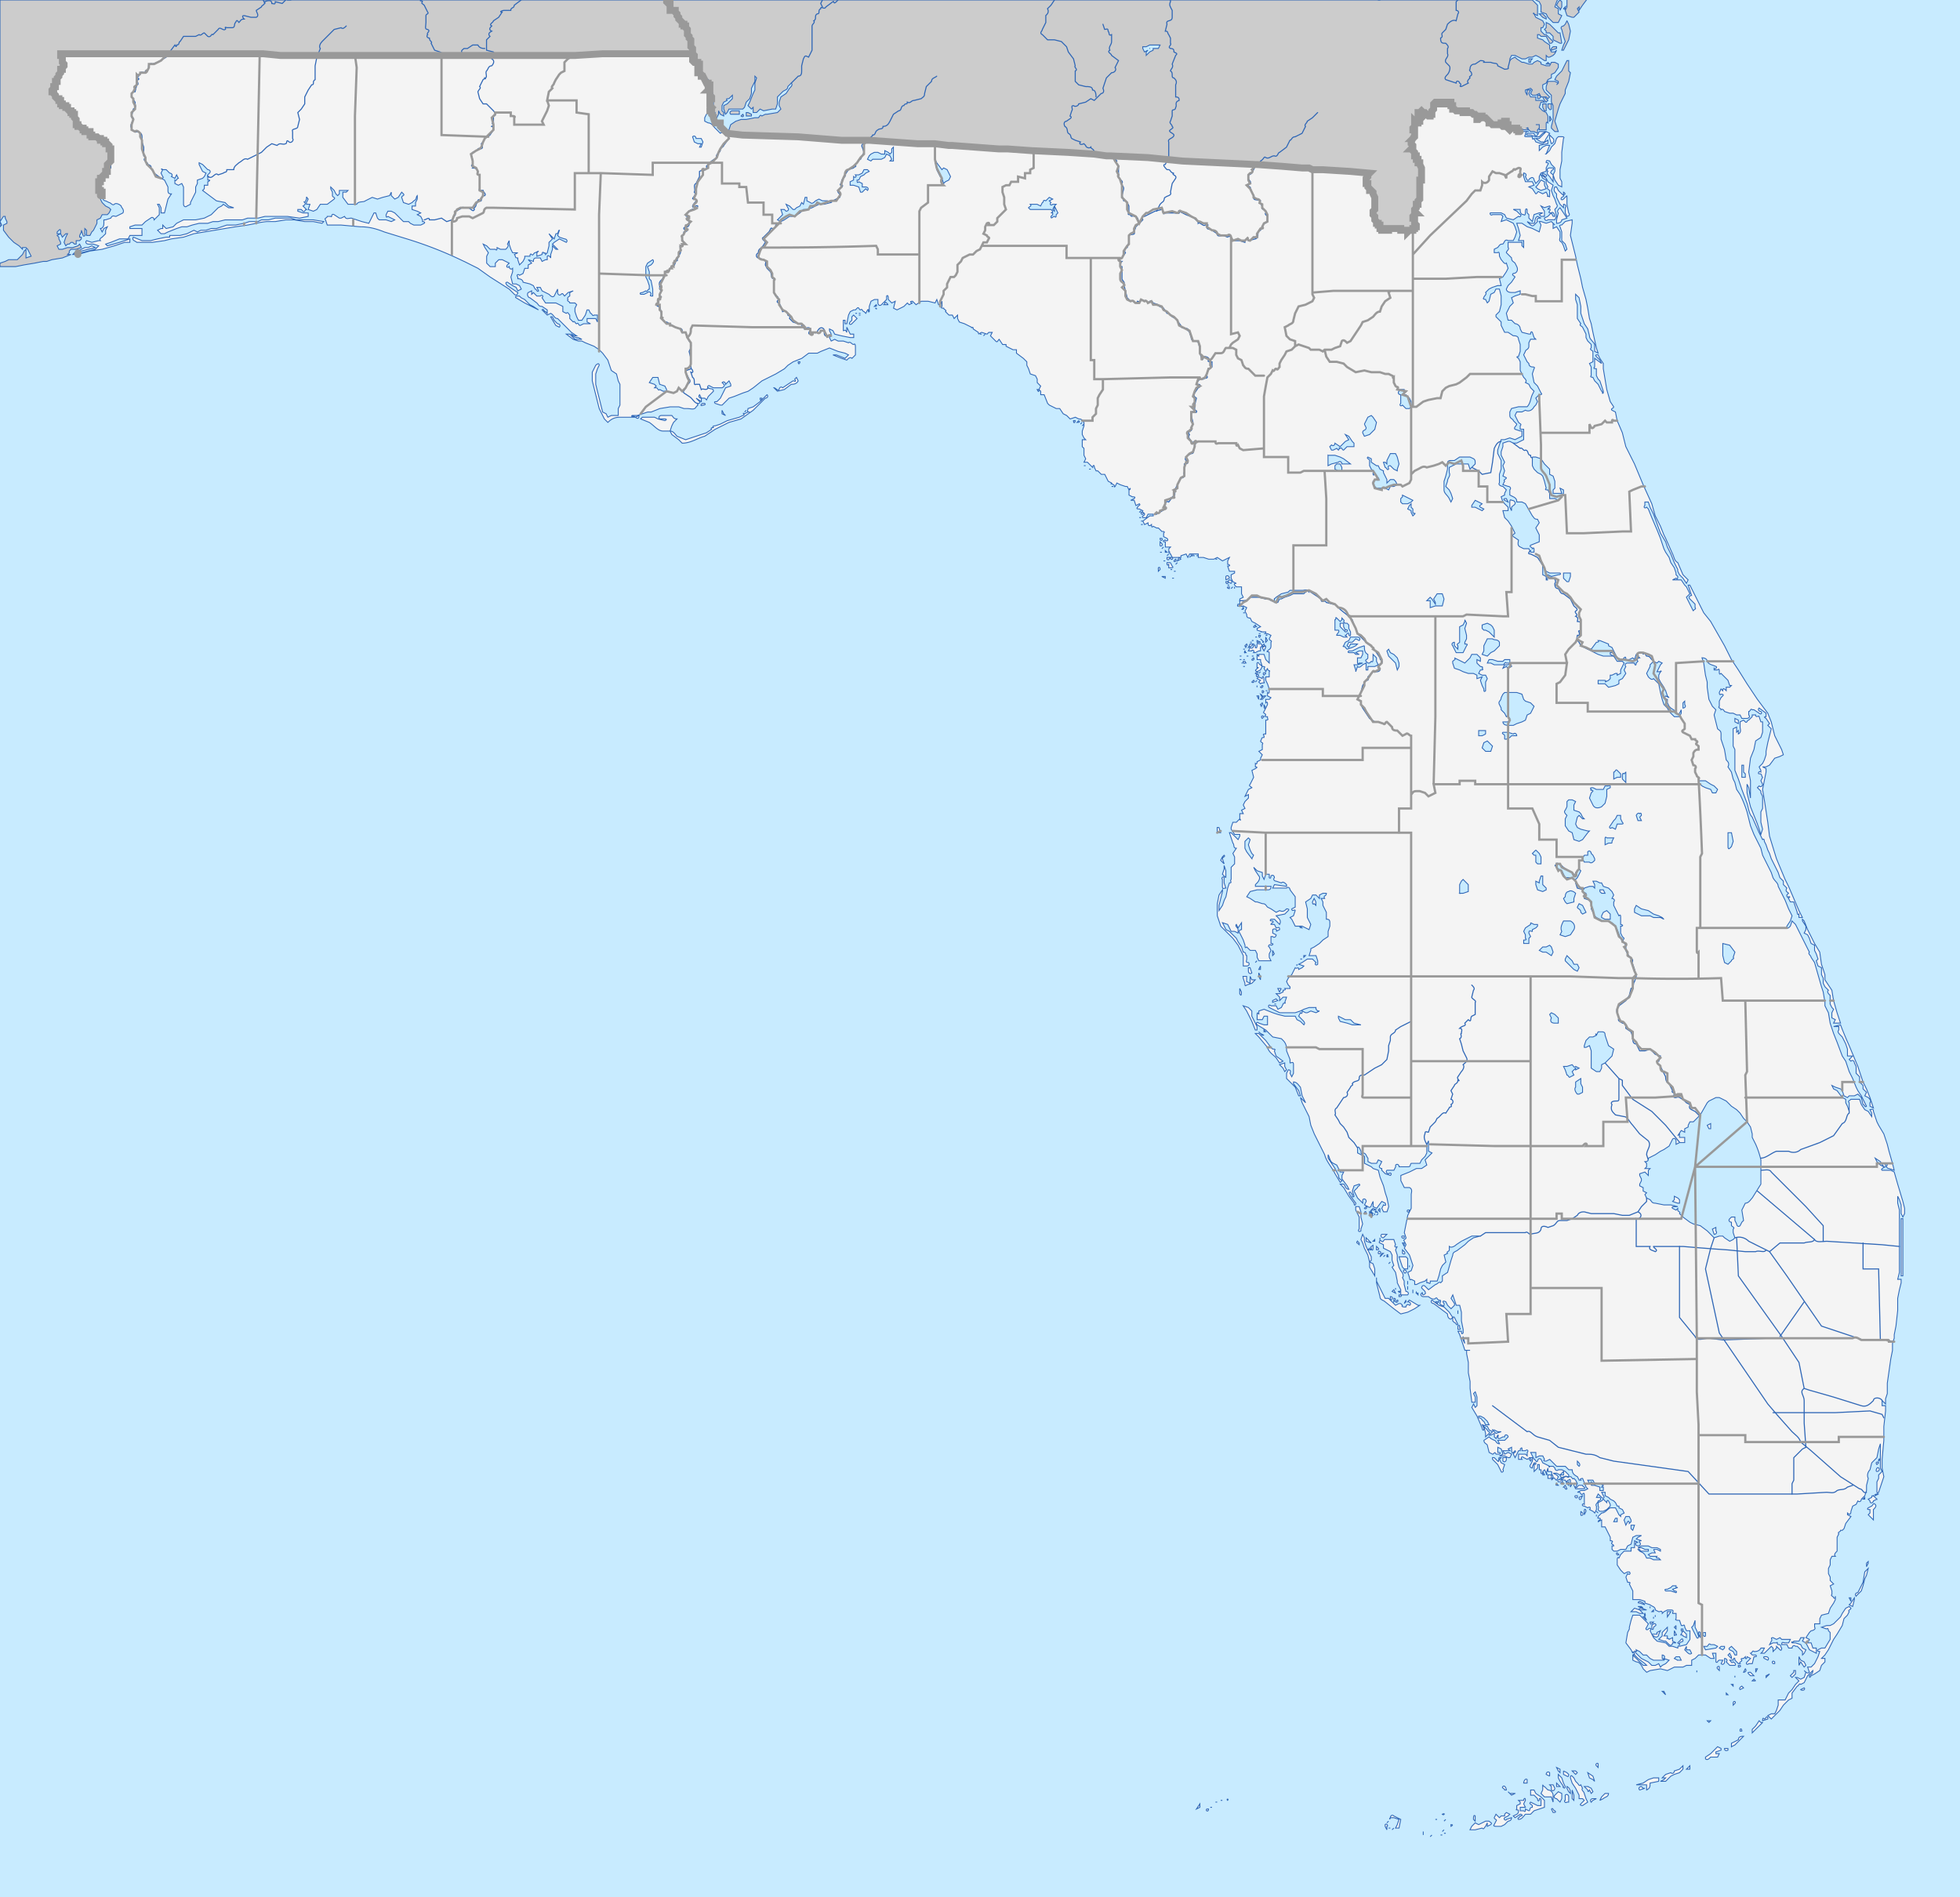
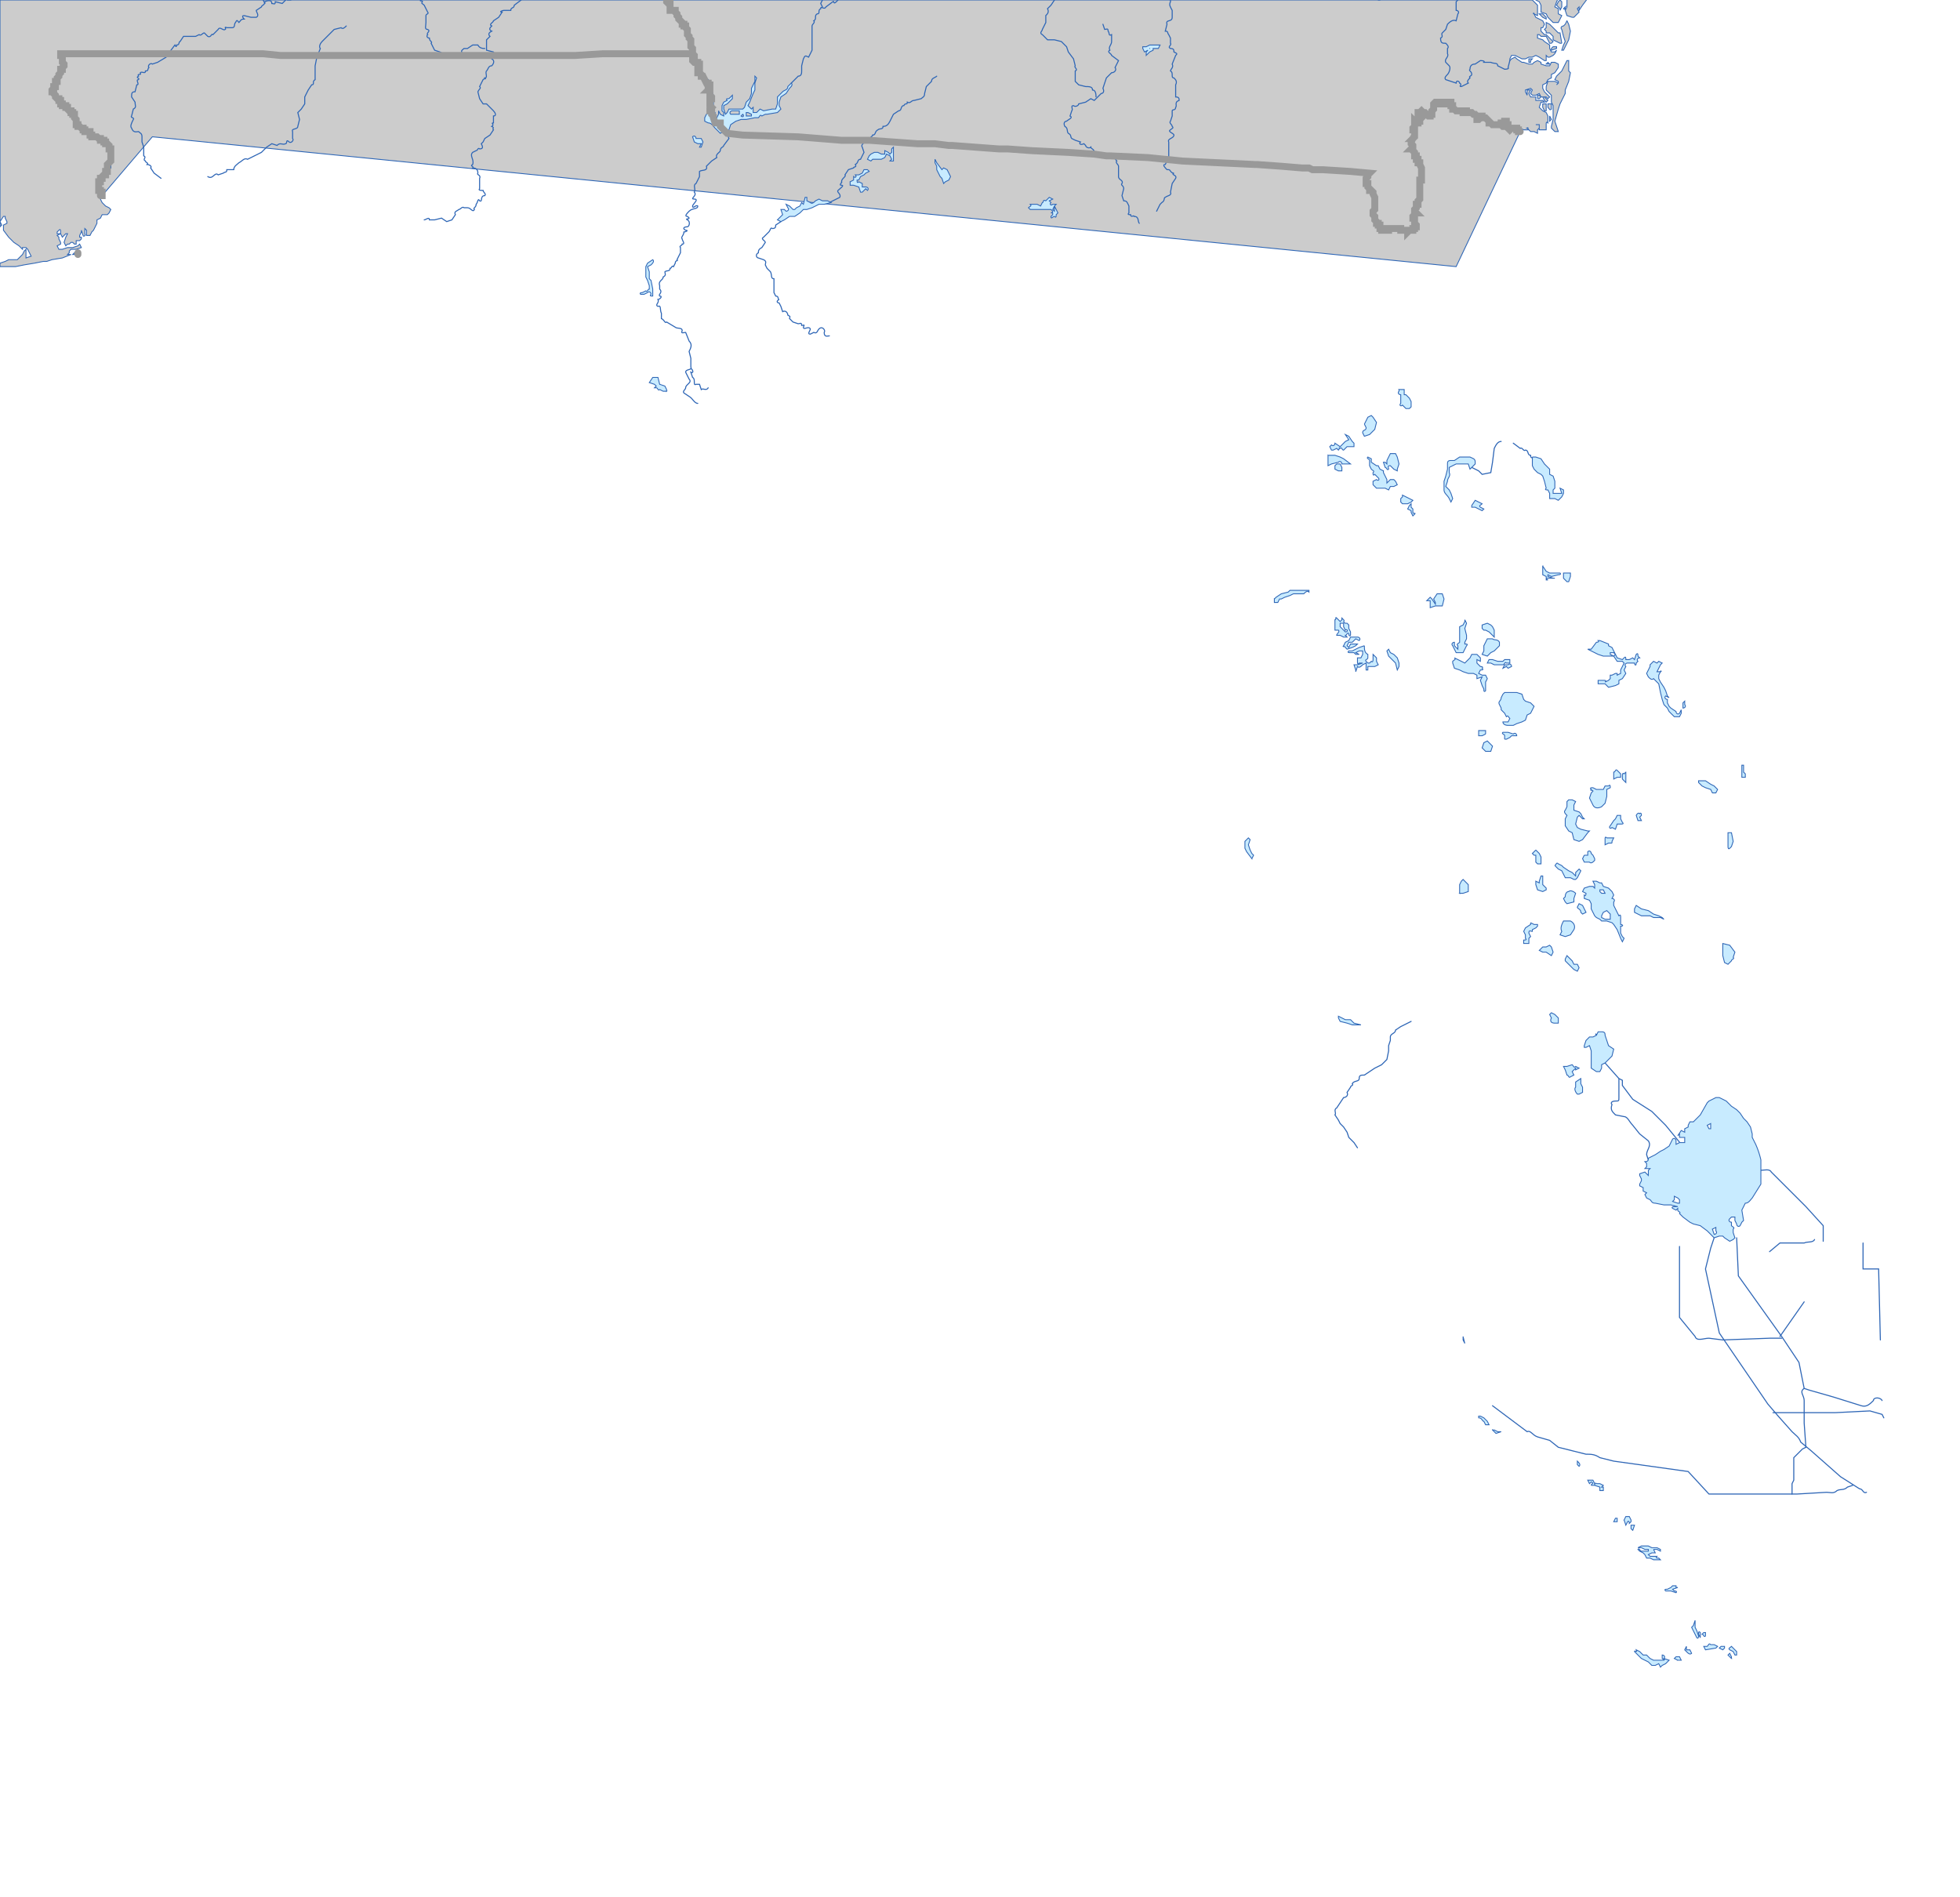
<svg xmlns="http://www.w3.org/2000/svg" width="1132" height="1096" version="1.0">
-   <path fill="#c8ebff" d="M0 0h1132v1096H0z" />
  <path d="M878 76l-1-1 1-1 2 1h3l-1-1s-1 0 0 0c1-1 0 1 1 1l1 1h2l2 1v-2l1-1v-2h-2 2v2 1h4v-3c0-1 0-2 1-1v-1-3l-1-2-2-1-2-2 1-3h2l-1-1h-4v-2h-3l-1-2 1-2h-2v3l-1-2v-1l3-1 1 1-1 2 1 1h2l2-1 1 2h3l1 1 1-1-3-3-1-2v-2l2-1 1-2 2-1v-2l2-1 2-3v-2l-2-1h-2l-1 2h-2l-3-1v-1l-2-1-2 1-1 1h-2l-3-1h-1l-3-2-1-1-2 1-1 1v-1l1-2h2l2 1 2 1h2l2-1h2l2-1 2 1 3 2h1v-3l1 1h1l2-1 1-1 1-2-1 1h-2l-1-2v-2l-3-2-1-1-3-1v-2h1l1 1h3l1 2 1 2h1l1-1-2-2-2-2h-1l-2-2v-2h1l1-2-1-2-2-1-2-1-1-2c-1 0 0-1 0 0l2 1V6 3l-1-1-1-1-1-1H0v128l2-3h1v1l1 2v1l-2 1v1 2l3 4 3 3 3 2 2 2v-1h2l1 1 1 2 1 2-3 1v-2-3l-1 1-1 2-2 2-1 1H5l-2 1-3 1v2h9l5-1 6-1 5-1h2l3-1 6-1 5-2h-1-1l1-1v-1l1-1h3l3-1-1-2-1 1-3 1h-3l-3 1h-2l-1-2 2-1v-1l-1-2v-1l-1-1 2-1h-2v-1l1-1c1-1 1 0 1 1v1l1 2 1-1 1-1h1l-1 2-1 3 1 2 1-1h1l1-1h1l1 1h1v-1-1h2l1-1v-1h-1v-1l1-2v-1l1 3c0 1 2 0 1-1v-1-2l1 1v3h2l1-2 1-1 1-2 1-2v-2l2-1 1-2h3l1-1 1-2-1-1-2-1-2-2-1-2v-2h1l29-34 753 75 37-78zM0 131v-3l1 2-1 1s0 0 0 0zM887-1h13l-1 2-1 3 2 1v3l2 1-1 2-1 2h-3l-2-2-1-1-1-2-3-1V3l-1-2-2-1h0v-1zm18 0h12l-3 4-2 3V4l-1 1 1 2-3 3h-1l-3-1-1-3 1-2V2 0v-1zm-4 1l1 1v3l-1 2V5l-1-1-1-1 1-2 1-1zm3 4c1-1 0 0 0 0 0 1 0 2-1 1l1-1s0 0 0 0zm-13 4l2 2v1l-2-1-1-1-1-1h2zm14 4l1 2 1 4-1 5-2 4-1 2h-1l1-3 1-2-1-3-1-4c-1-1 0-2 1-2l1-1 1-2s0 0 0 0zm-3 13h-1l-2-1-2-1v-2l-1-1-1-1h-2v-1l-1-1 1-1v-2-1l2 1 2 2 2 2 1 1h1l1 6zm-5 2h2v1l-3 1v-1l1-1s0 0 0 0zm-13 9h-1v-2h2l-1 1v1zm22-1v6l1 1-1 5-2 5v2l-3 6-1 3-2 7 1 3 1 3h-2l-1-1-1-1v-1l1-4v-3-3-2l-1-2v-2-2l-3-3v-2l1-3h4l2 1-1 1 1-1v-1l-2-1 1-2 2-2 1-1 2-4 1-2h1zm-12 1l1 1h-2l1-1zm-6 21v-2h1l1 1-1 1h-1zm4-1l2 2-1 1-1-1-1-2h1zm3 4h1v3c-1 1-1 0-2-1v-2h1zm-3 0h1v4h-1l-1-2v-2h1zm3 7l1 2-1 1v-2-1zM45 146l-1 1h-2l1-1h2z" fill="#ccc" stroke="#2e66b6" stroke-width=".5" stroke-linecap="round" />
-   <path d="M893 76l-2 1-2 2h-2l-3-1h-2c-1-1 1-1 1-1h3c0 1 1 2 2 1l1-2h4zm2 1l-2 3-1 2h-2l-3-2h2l2-2 2-2 2 1zm2 3c1 1 0 3-1 3l-1-3v-2l1 1 1 1zm-2 22c-1-1-2-2-1-3-1-1 0-2 1-2h2c1 1-1 1-1 2-1 1 0 1 1 2v4l-2-3zm-2-1c1 1-1 1-1 1 0-1-2-1-1-2l2 1zm-5 6l2-3 2 1v2l1 2-3 1-2-1-1-1 1-1zm17 6v5l1 5c1 1 0 2-1 2l-1-2v-3c1-1 0-2-1-2v2l-2-2-2-4v-2c-1-1-2-2-1-4h1l1 2 2 2c1 1 2 1 0 2-1 1 0 2 1 1l2-2h0zm-2-2c2 1 0 2 0 1v-1zm-1 16c0 1-1 2-3 2v-2l1-4c-1-1 0-2 1-3l2 3 2 3-3 1zm-20 1l2 1h2c1-1 0-3 2-4l2 1h-1c-2 0-1 2-1 2l-2 2c-1 1-2 0-3-1l-1-1zm-734 1l-5 1-7 1-6 1-6 1-6 1-6 1-6 2-7 1-4 1-7 1h-9c-1-1-3-1-2-3l5 2h5l4-1 5-1h2v-1h6l4-1 2-1 2-1 2 1 2-1h3l3-1h3l6-2h5l5-1 3-1h5l2-1h4l4-1h9l3 1h10l6 1-1 1-5-1h-5l-6-1h-5l-6 1h-5a40 40 0 00-6 1zm-97 14l2-1 2 1-4 1-4 1h-2l2-1 2-1h2zm260 36l-8-4-5-3c-1-1 1-1 2-1l1 1 2 1 3 3 2 1 3 2s0 0 0 0zm202-3h-2c0-1 0-2 1-1l1 1h0zm-2 0h-1 1zm-5 0c1 1-1 1-1 1l1-1zm0 2c1 1-1 0 0 0 0 0 0 0 0 0zm-9 3h-1 1zm-2 0h-1 1zm2 1h-1 1zm-179 1h1l1 2 2 2c1 0 2 1 1 2l-2-1-3-5zm176 2l-1 1-1 1c-1 1-2 0-1-1l1-1v-2l1-1 2 2-1 1zm73 8h-1 1zm2 0l-1 1 1-1zm-107 16c0 1-1 2-1 0h1zm-2 9l1 2c-1 2-3 2-4 2l-4 3-4 1-2-2c1 0 2 2 3 1 0-1 1-2 2-1l3-2 3-2c1 0 2 1 1-1l1-1zm140 7c0 1 0 2-1 0h1zm-157 3c1 1 0 2-1 2l-4 4-3 3-7 5-7 2-8 4-6 4c-4 1-8 4-13 4l-2-2-4-3-1-2c2 0 3 2 4 3l5 2 6-2 6-2 3-2c-1-1 1-1 1-1-1-1 1-1 1-1l3-1 4-2 7-2 2-1c2 0-1-2 1-1l2-1h1c-2 0-1-1-1-2l3-1 4-3 3-3 1-1zm-3 2c0 1-1 2-1 0h1zm-33 3c1 1-1 1-1 1-2 1-1-1 0-1h1zm24 4l-1 1 1-1zm-12 3l-2-1v-2l1 2 1 1zm-32 9h-4c-3 0-5-3-8-5l-5-2 1-1h7l2 1 4 1c2-1 0-1-1-1h-2c-1-1 0-2 1-2h6c1 1 1 2 3 2l-2 2-1 2-1 3zm235-5l1-1c1 1 0 1-1 1 0 0 0 0 0 0zm-1-1c0 1-1 2-1 0h1zm4 1l-1 1 1-1zm1 1l-1 1 1-1zm1 24h-1 1zm2 1h0zm1 1h-1 1zm13 10h-1 1zm226 8c-1-1 0-1 1-1l1 2-2-1h0zm4 4v2l-1-2v-3s0-2 1-1c2 0 3 2 1 3l-1 1zm-214 2l-1 1 1-1zm1 1c1 1-1 2-1 0h1zm-1 3h-1 1zm1 2h-1 1zm0 2h-1 1zm11 8c1 1-1 2-1 0h1zm0 3c1 1-1 2-1 1v-2l1 1zm1 2l-1 1 1-1zm2 3h-1v-1l1 1zm-3 0h-1 1zm18 1c0 1-1 2-1 0h1zm-14 0l-1 1 1-1zm17 1h-1 1zm-18 1h2c-1 1-1 2-2 1v-1zm16-1h-1 1zm-2 0l-1 1 1-1zm-6 2l-2 1 1-2 1 1zm-5-1c1 1-1 2-1 0h1zm26 1h-1 1zm-24 0c1 1-1 2-1 1l1-1zm-6 1h-1 1zm3 1l1 2c1 1 0 1-1 1h-1v-2c-1 1-1 0-1-1h2zm4 0l-1 1 1-1zm-10 4l-1 1v-2c1-1 1 1 1 1zm7 0h-1 1zm2 1h-1 1zm29 5v-2c1-1 2 0 2 1l-2 1zm-35-2v1l-2-1h2zm5 1h-1 1zm32 1c1 0 2 1 1 2l-2-1 1-1zm-1 1c1 1-1 2-1 0h1zm1 2h-1 1zm3 2v-1 1zm-3-1v1c-1 0-2-1 0-1zm2 0l-1 1 1-1zm4 10c0 1-2 2-1 0h1zm2 2c1 1-1 1 0 0 0-1 0 0 0 0zm0 1h-1 1zm1 2h-1 1zm6 7c1 1-1 2-1 1l1-1zm1 1h-1 1zm3 3h-1 1zm-1 1h-1 1zm3 0h-1 1zm1 1h-1 1zm-4 0c0 1-1 2-1 0h1zm-2 1h-1 1zm5 1v-1l1 2-1 1v-2zm-3 0l2 2-2-2zm-2 2v-1l2 1h-2zm-2-1h-1 1zm-1 1h-1 1zm7 0h-1 1zm-7 2l-2 1 1-2h2l-1 1zm4 3l-2 1h-1c1-1-1-2-1-1h-2l1-2c1 1 2 0 2-1 1-1 1 0 1 1 1 1 1-1 1-1 0-1 0-2 1-1 1 0 1-1 2 1l-1 1v2h-1zm3-4c1 1-1 2-1 1l1-1zm-10 0c1 1-1 2-1 1l1-1zm11 1v1l-1 2-1-2 2-1zm-11 1h-1 1zm-1 1h-1 1zm0 1c1 1-1 2 0 0 0 0 0 0 0 0zm1 1h-1 1zm-3 2h-1 1zm4 0h-1 1zm3 0h-1 1zm0 1c1 1-1 2-1 1l1-1zm-1 1h0zm-6 0h-1 1zm2 0h-1 1zm0 1c1 1-1 2-1 0h1zm1 1h-1 1zm9 2l-1 2-2 1c-2-1 0-1 0-2 1 0 1-1 0 0v-3c1-1 1 1 2 1l1 1zm-11-2h-1 1zm1 2h-1 1zm9 3l-1 1 1-1zm-2 0c1 0 0 2-1 1l1-1zm5 1l-1 1c-1-1 0-2 1-1zm-4 1l-1 1c-1-1 0-2 1-1zm1 3l-2-1 1-1 2 1c0-2 1-1 1 0v2c1 1-1 0-2 1l-1-1 1-1zm-2 0l-1 1 1-1zm-2 0c1 0 0 2-1 1l1-1zm2 3v1-1zm3 0c1 0 0 2-1 1l1-1zm3 3h-1 1zm-3 0c2 0 0 2 0 1v-1zm-1 2s2 1 1 2l-1-2s0 0 0 0zm-1 1v2l-1-2h1zm4 0l-2 2h-1l2-2h1zm-2 4c1 1-1 2-1 1l1-1zm1 1l1 2c-1 1-1-1-1-2zm-1 1h-1 1zm1 6l-1 1c-1-1 0-2 1-1zm272 1l2 1v2l-2-1v-2s0 0 0 0zm-299 66v-3h1l1 3h-2s0 0 0 0zm4 13c1 1-1 1-1 2l1 3-2-2 1-2 1-1zm1 13l-2-2 1-3v-2l1 3v4zm-1 1v2l1 3c-1 0-2 1-2-1v-4c-1-1 1-2 1-1v1zm53 13v2l-1-1c-1 1-1-1-1-1l1-2 1 2h0zm299 57l2 7 2 6h-2-2l1-2-2-1v-3l1-2-1-1-1-2v-5c-1-1-2-2-1-3l-2-2-1-2v-3l-1-2v-4l-2-1-1-3 1-1-1-3-1-2v-3l-2-1-1-3-1-2-2-1 1-2v-2l-2-3v-1l1 1 2 5 4 8 3 5 1 7 1 3 1 3v3l4 6 1 6zm-308-43l1 1s-2 0-1-1h0zm-16 14l1 2-1 1v-3zm18 3h1l-1 1v-1zm-1 2h-1 1zm-1 0v0zm-25 1l-1 1 1-1s0 0 0 0zm24 0v0zm-1 2v1-1zm-21 3h-1l1-2v2zm-7-1h1l1 3c-1 1-2 0-2-1v-2zm6 5v-2l1 2v2l-1-2h0zm-9 0h2v3l2 1v-4l1 2h2l-2 2-3 1c-1 1-1 0-1-1l-1-3v-1zm-2 7l1 2c0 1 0 3-1 1v-3s0 0 0 0zm24 0l-1 2-1-2h2zm-2 7l-3 1v-1l2-1 1 1zm-20 0v0zm19 2h-1 1zm-19 1l3 1 2 2v3l3 6v2h-1l-2-5-3-6-2-3zm358 44l2 4 2 5 1 3 1 3-2-1v-2c1-1 0-2-1-3l-2-1 1-2-2-2v-2l-2-2v-3l-2-2v-4l-1-2c0-1-1-2-2-1l-1-1 2-2h-3v-4l-1-3-1-2-1-2-1-1c-1-1-2-2-1-3v-2h-3l4-1a219 219 0 005 12l5 12 3 9s0 0 0 0zm-345-29h-1v-1l1 1zm-4 0l1 1-1-1zm7 9l1 1c1 0 2 0 1 1l1 3 4 3-2 1-2-3c-2-2-4-3-5-6l-5-6-2-2h2l2 2 2 2 3 4zm-6-8l2 1h-1l-1-1zm6 7v0zm8 15l-1-2-2-2 3-1v2l1 2-1 1zm2-5v0zm-1 1v0zm43 86v2l1 4-1 3v1c-1 1-2 0-1-1v-7l-2-4v-2h2l1 3v1zm3-4c1 0 0 2-1 1l1-1zm4 1l2 1h-3l1-1zm4 0v2l-1-1 1-1zm17 1c0 2-2 1-1 0h1s0 0 0 0zm-22 1l1 1c-1 0-2-1-1-2v1zm3 0c1 0 1 1 0 0-1 1-1-1 0 0h0zm-6 1h-1c0-1 1-2 1 0 0 0 0 0 0 0zm3 2l-1-1v-2l2 2-1 1zm2-2v1-1zm2 0l-1 1 1-1zm303 3v33h-1v-11-10-8-4h1zm-300 9h2l-2 2c-1 0-2-1-1-2h1zm-8 16l-1-4-2-4-1-3-1-2 1-3 1 2v2l1 3 1 2 1 2 1 2v2l-1 1zm20-14c-1 1-2-1-1-1h1v1zm-14 0v2-2h0zm-7 1l2 2-3-1v-2l1 1zm17 24l-1-5-2-3 1-1-1-3v-3l-1-2-4-2v-2l-2-1c-1 0 0-2 1-1s1-1 2-1h5l1 3c-1 1 0 2 1 1l-1 2 1 3v3l1 4 1 2c1 1 2 3 1 4l1 2v2l1 4c1 0 2 1 1 2h-4v-3l-2-4v-1zm-13-23h-1l1-1v1zm-2 0v0zm-8 0l1 1v1c-1-1-2-1-1-2zm27 1v2l-1-2h1zm-18 1v2c0 2-1 1-1 0-1-1 1-1 1-2 0 0 0 0 0 0zm3 2c1 1-1 1-1 1v-2l1 1zm-4 1h-2l1-1 1 1zm19 1c1 1 0 2-1 1v-2l1 1zm-14 0c1 0 0 2-1 1 0 0 0-2 1-1h0zm2 1l-2 2 1-2h1zm2 1c1-1 0 1 1 1h-1v-1zm-1 0l-1 1 1-1zm13 2v3 3h-2l-1-1-2-6h4l1 1zm-14 0v0zm4 2l-1 1 1-1zm-12 0l2 1 1 3v4l-3-5v-3zm23 3v-1 1h0zm-2 2c1 1-1 2-1 1-1-1 0-2 1-1 0 0 0 0 0 0zm-17 4v2l1 2 1 2 1 2 1 2 1 2h2l2 2 2 2 2-1h1l1 1c-1 1 1 1 2 1 0-1 1-2 2-1 1 0 1-2-1-2l1-1 5 3h1l-3 2-4 2-4 1-4-3-5-4c-1-1-3-1-3-3l-2-8v-3zm18 2v2-2zm0 3v2-2zm-6 0v0zm-1 1v1-1zm10 1v2-2s0 0 0 0zm-11 0l1 2-2-1 1-1zm13 1v1-1zm-10 0c1-1 0 2 0 0-1 0 0 0 0 0zm11 1v1l-1-1h1zm-11 2v-1c1 0 2 0 1 1h-1zm-5 0c2 0 1 2 0 2v-2zm2 1c2 0 0 2 0 2v-2h0zm33 12c-1 0-2-1-2-3l-4-3-4-3c-1 0-2-1-1-2l4 3 3 1 3 3 2 3-1 1zm-31-11c1 0 0 2-1 1l1-1zm5 0l-1 2 1-1v-1zm17 1h2l-1 1-1-1zm13 5v2-2h0zm-3 6c0-1 0-3 1-2l2 4c-1 1-1-1-2-1l-1-1zm3 5v-2c1-1 1 0 1 1 1 1 0 1-1 1h0zm16 60l-1-4 1 1 1 1c0 1 2 1 1 2l-2 2v-2zm4 14h1l2 2c1 1 0-1 1-1l1 2 2 1-1 3c1 1-1 2-1 1l-2-4-3-3v-1zm8 1c0 1-1 2-2 1v-2h2v1zm-3-1l-1 1c-1-1 0-1 1-1zm218 2s0-2 1-1l-1 1zm0 0v-1 1zm-1 2c-1-1 0-2 1-1l-1 1zm1 2c1 1 0 2-1 2s0-3 1-2c0 0 0 0 0 0zm-3 2h0zm-187 2h1v2h-2v-2h1zm14 5h-1l-1 2v-3c0-1 0-2-1-1-1 0-2 2 0 1v2l-1-1-1-2h-1l-2-1h2s1-2 2-1h2c1 0 1 2 2 1l1 1 1 2-1 2c1 1 1-1 2-1h2c0 1 2 1 1 2h-5l-1-2v-1zm-6 0h-2c2 0 1-1 0-1h-1c-1-1 1-2 1-1h1l1 2zm-4 0l1 1c-1 0-2 0-1-1zm4 2l1-1 1 2c-1 1-1-1-2-1h0zm182 4l-2 1c-1-1 2-1 2-1zm-174 1v1c-1 1-2-1-1-1h1zm173 2l-2 1c0 1-2 2-2 0l-1-1 2-1c0-2 1 0 1-1l2 2zm-170-2l-1 2s-1 1-1-1l2-1h0zm162 2l1-1v1h-1zm-151 1l1-1 2 2s0-2 1-1l1 2v1l-2 2-2 1h-2c-2-1 0-2-1-3v-2l2-1zm158 2c1 1 0 2-1 3v6l-3-3 1-1v-2c-1 0-2 0-1-1l2-1c1-1 1-2 2-1zm-167 4l-1 2v-2c0-2 1-1 1 0h0zm-3 0l1 1c1 1-1 2-1 1v-2h0zm9 0l1 1-1-1zm0 2v1-1zm12 22l1 1c-1 1-2-1-1-1h0zm144 8v-2l1-1v1l-1 2zm-6 17c-1-1 0-2 1-2l1-2 1-2 1-2 1-6 2-2-1 4-1 2-1 4-1 3-2 2-1 1zm-2 6l-2-1 1-1 2-3v1l-1 4s0 0 0 0zm-1-5v2l-1-2h1zm-120 3l1 1-3-1c-2 0 0-1 0-1l2 1zm-1 2l1 1-3-1h2zm5 0v1-1h0zm116 1c0 1-2 1-1 2l-1 2-2 2-1 4-3 5-2 3-1 2-2 4-2 3-2 2h2v2l-2 2-1 3-3 2-2 1s-1 2-1 0c1-1 2-1 2-3l-3 3-2 4-2 1c-1-1-1 1-2 1l-3 4v3l-2 1-3 3-2 3-3 3-2 2-2-2 2-1h2l1-2 1-3v-3h4l1-2 1-2 2-2 2-3 2-2-2-2h1l2 1 2-1 1-3-1-1c1 1 2 2 3 1l-1-3h2l2-2 1-2 1-2 1-3s-2 0-1-1l2-1h2l3-5v-4l-1-1s0-2-1-1l-3-1 3-1h2l2-1 2-2 2-2 1-2 2-3 2-1 1 1zm-121 0l3 1h-4c-1-1 1-1 1-1zm-4 0l3 1 2 2h-2l-2-1h-3l2-2zm11 1v1h-1l1-1zm8 1h2l-2 3v-2-1zm-13 1c1 2-1 2 0 0 0 0 0 0 0 0zm6 1v1-1zm-1 1v1-1s0 0 0 0zm-5 0l1 2-2-2h1zm4 3h1c-1 1-2 2-2 0h1zm1 1h1c1 1 0 1-1 2 0 0 0 2-1 1v-2l1-1zm13 1v2l-1-1 1-1zm-7 9l-3-1 2-2v-2l3-3v2l-2 3h2v1c-1 1 1 0 1 1l2-1v2l2 1h-2c0 1-1 2-2 1l-2-2h-1zm10-6v-1h1s0 2-1 1c0 0 0 0 0 0zm0 2l1-2 2 2v2l-2-1c0-1-2 0-1-1h0zm-14-1l2-1-1 2c0 2-2 2-3 1 0 0-2-1 0-1h2v-1zm10-1l1 2c1 1-1 0-1 1v-3zm4 5c1-1 1 1 1 1-1 1-2 0-2 2l-1-1 2-2zm48 11c-1-1 0-1 1-1s2 1 1 2l-2-1zm20 4v-2-3l1 2 2 1 1 2-1 1-2-3-1 2zm-14-1h-1c-1-1 0-2 1-1v1zm-20 1c1 1-1 1-1 1v-1h1zm-13 2c-1-1 1-2 1-1v2l-1-1zm22 0h1l-1 2v-1-1zm-28 1h0zm22-1c1 1 0 2-1 2l1-2h0zm28 1h1v2l-2 2-1-1 2-2v-1zm-56 0v1-1zm30 2c-1-1 0-1 1-1l2 2h-2l-1-1zm10 1l2-1-2 2v-1zm-18 0v1-1s0 0 0 0zm12 3h-2l1-1 1 1zm-14 2h1v1l-1-1zm7 2l-2 1c-1-1 1-2 1-2l1 1zm33 1l2-1c1 1-1 2-2 1 0 0 0 0 0 0zm-80 1h1l1 2-2-2zm37 1l1 1h-1v-1zm4 7v-1c0-2 2-1 1 0l-1 1zm20 8l-3 1c0-1 0-2 1-1 1 0 1-2 2-1v1zm-34 2l-1-1h2l-1 1zm31 0l-4 4-2 2v-2l2-2 2-3 1 1h1zm-13 4c1-1 1 1 1 1h-1v-1zm-5 10v-2l4-2c0-2 2-2 3-2l-2 2-3 3-2 1zm-6 2l-3 1v1h2l-1 2h-4c-1 1-2 2-3 1v-1l3-2 4-4 2 1v1zm4 0s-2 1-2-1h2v1zm-76 9c-1-1 1-2 1-1v2l-1-1zm50 2l-2 2-3 1-2 1-3 3h-3l2-1 1-1h-2l2-2 3-1c1 1 2 0 2-1l3-1 2-2v2zm4 0h-2l2-2v2zm-76 1l-1-2 2 1v2l-1-1zm11 1l-1 1-2-2h2l1 1zm-8-1l2 1 1 1c0 2-1 1-1 1l-2-1v-2zm-8 3l-2-1c0-1 1-2 2-1v2zm23 1l-1-3 3 2 1 3-1-1-2-1zm-16 0l1 3 1 2c0 2-2 0-1 0l-2-3-1-2v-2l2 2zm7 0l1 2 1 1c1 1 1 2 2 1l1 2c-1 1 1 2 1 3l1 3 1 2-3 2s-2 0-1-1l2-2-1-1h-2v-2l-2-4-2-3-1-3s0-2 1-1l1 1zm49 2l-5 1c0 2 0 3-2 4v-1-2h-4-2l4-1 3-2 3-1h3v2zm-78 1c0-1 1-3 2-2v2h-2zm21 2h-2v-2l2 2s0 0 0 0zm-6-1h2l1 2c0 1-1 2-2 1v-2l-1-1zm-4 3v-2c0-2 0 0 1 0l2 2c2 0 3 2 3 3v4l-1-3h-3-1l-2-2 1-2zm14-1v-1c2 1 2 3 2 4l-1-1-1-2zm12-1l2 1 1 2-1 1-1-2c-1 2-1 0-1 0l-2-2h2zm-47 2h-1c0-1-2-1-1-2s2 1 2 2zm79-1h1l-3 1c-1-1 0-2 1-2l1 1zm-62 3l3 2 2 2v4l-3 1-3 1-2 2h-3c-1 1-2 3-4 3-1-1 1-1 1-2 2 0 1-1 0-1l-3 2-1-1c2-1 3-1 3-3 0-1-2 0-1-1v-2l2-1v-1l-1-1h3c0-1 1-2 1 0l-1 2 1 2h-3v2h2c1 1 1 0 1-1l2 1c1 0 0-2 2-2v-1c-1-1-2-1-1-2l2 1 2 1h2v-3c0-1-1-2-1 0-1 1-1-1-1-1l-2-2h-2v-3h2l1 2zm21 0v-2l1 3v3l-1-1v-3zm-7 5l-2-2c-1 0-2-1-1-2l2-2 2 1v3l-1 2zm-26-5l-2 1-2-2 1 1h3zm49 4l1-2 2-2h2c0 2-2 2-3 3l-2 1zm-19 1c-1 1-2-1-1-1v-3c1-1 2 0 2 1v3h-1zm14 0c-1-1 0-2 1-2h2l-2 1-1 1zm-210-1c-1-1 1-1 0 0 0 0 0 0 0 0zm-3 0h-1 1zm-3 1h-1 1zm-12 4l2-3v2l-2 1zm9-1h-1 1zm196 1c1-1 1 1 2 1 1 1 0 1-1 1l-1-2zm-198 0c0 2-2 1-1 0h1zm172 2l2 1-1 1-2 1c-1 1 1 2 1 1l3-1c0 2-2 2-2 2l-2 2-2 1h-3s-2 0-1-1l1-2c1-1-1-1-1-2l1-2 2 2 1-1h2v-1h0l1-1zm-37 1c2-1 1 1 0 0 0 0 0 0 0 0zm-29 2h-1c0 1-1 1 0 0 0-1 1-2 2-1l4 2-1 5h-2l1-2 1-3-3-1h-1zm47 1c0-1 0-3 1-2v3l-1-1s0 0 0 0zm-21 0h-1 1zm28 4c-1 1-1 2-2 1l-4 1h-3l1-2 2-2 2 1 2-1 2-1h2c1 1 2 1 1 2l-2 1v-2l-1 2zm-23-4l-1 1 1-1zm-33 1l-1 1 1-1zm-2 2c1-1 2 1 1 1v2l-1-2v-1zm42 0v0zm-4 0c2 0 0 1 0 1v-1zm-35 2h-1 1zm2 0l-1 1 1-1zm29 1l-1 1 1-1zm-12 1v2-2zm13 1h-1 1zm-8 1l-1 1 1-1zm6 0h-1 1zm-5 0v0zm50-984h5c-1 0-2 0-2 2-1 1 0 1 1 1h3c0 1 0 2 1 1l1 2 3 1h1l3-2v2l-5 1v3l2-2 2-1h2l-2 5s-1 0 0 0l2-2 1-2 2-2 1-3 1-1h2s2 0 1 1l-1 8v5l-1 5v5l1 2v3l-2-1-2-3-1-3 1-2v-2l-2-2-1-2c-1 0-2-1-2 1 0 0 2 0 1 1l-1 2v2l-3 1-1 2v2l-2 2-1-2c0-1-1-2-2-1-1 0-1 2-2 1l-1-2c1-1 0-2-1-2v2l1 3h4l1 2-3 1 2 1 2 3c1 0 1-2 2-1l2 1 2-1 1 2c-1 1 1 0 1 1v-1-3s-2-1-1-2l-1-2v-2l-2-1-1-2 3 2 1 2 3 2-1 3 1 3 1 2 1 3c1 1 0 2-1 3l1 4-1 2h-2-2c-1 1-2 0-2-1l2-1 2-2 1 2h1c0-1-1-3-2-2-1 0-2 0-1-1 1-2-1-1-1-1 0-1 2-1 1-2l-3 1-2-1 2 3v3h-2l-1-1 2-1h-2l-3 1-1 4-2-2v-2l-1-1v-2c-1-1-1 1-1 2 0 0 0 2-1 1-2 0-2-2-2-3h-4l2 1 2 2c1 0 0 2-1 1l-3 2-4-1-1-2-2-1h-6c-1 0 0 2 1 1h5l1 1-1 3 3-1 4 2 1 2 1 3-1 3-1 2h-3c-2-1-2 1-3 2-2 0-2 1-3 2l-2 1v2h2c1-1 1 1 1 2l1 2c1 1 2 3 3 2l1 3-1 2-2 3-2 1 1 4h-2l-3 1-2 1-2 2c1 1-1 2-1 3-1 1 1 1 1 1l1 2 1-1 1-4 2-1 1-2h2l1 4v5l-1 4-2 2v1l3 3v2l2 4h2l3 2c1 0 3 0 3 2l1 3v2 2l-1 3c-2 0 0 1 0 1l1 2v5l2 4c1 1 2 2 1 3l2 1 1 2 2 2-1 2c-1 2-1 5-3 7h-5l-4 1-1 2v2c0 2 2 2 2 3l2 2c0 1-2 2-1 3l3 1h1v3l-2 1-2 1-3-1-3 1h-2l-1 3-1 3v2l2 4v5l-1 3v5c-1 1 1 2 2 2l2 2-1 2v1l-2 1 1 3 3 3v2h-3l1 4 2 2 2 3 2 4c-1 1-2 1-1 2l3 2c0 1-1 3 1 4l2 1h3l1 2h2v-1c0-1 0-2-1-1 0-1-2-1-1-2l5-2v-4l-2-4 2-3-1-2c-2 0-2-1-3-2l-4-7-2-1h-3c0-1 0-2-2-3l-2-1v-3c1-1 0-2-1-2l-3-1 1-2c-1-1 1-1 1-2l-2-1 1-3-1-3 1-2-2-4v-2l1-3v-2l3-1h1l2 1h2l4-2v-2-4h-2v-2c1-1 0-1-1-2l-2-4 1-2h3l2-1c2 1 4 0 5-2l1-1 1-2-1-2 2-2c1 0 2 0 1-1l-2-4-2-2-1-5 1-3s1-1-1-1c0 0-2 0-2-2l-1-1-2-4 1-2c0-1 2-1 2-3v-2l1-2h3l-1-1-1-3c-1-1-1 1-1 1h-1l-4-1-1-2c0-2-2-3-3-3l-2-2h-2l-1-4 2-4 2-2-1-3 2-1 3-1v-2l-3 1h-2c-2 0-3-1-3-2l1-2 2-2 2-3c-1-1-2-1-1-2 2 0 3-2 2-4l-1-2c-1-1-2-1-2-3l-1-1-2-2c0-1 2-2 1-3v-3h8v2l1 1v-2-2h-3l1-3-1-4-1-3h3l3 2 3 1 4 2 1-4-1-2h1l3 1 3-1 2 2-1-1v3l2-1 2 3v3c0 1-1 2 1 3l1 2 1 3 1-1-1-3-2-2v-5l-1-3s-1-1 1-1l2-2 4-1v2l-1 7 1 4 2 8 1 5 2 8 1 5 2 7 1 5 1 6 1 3 1 5 2 9 1 3-2-1v-4c-1-2-3-3-3-5l-1-4-2-3-1-3-1-3v-4l-1-5-2-2v3l1 3v2 4 2l2 3c-1 1 0 1 1 2l1 2 1 2v2l1 2 2 2v2c-1 1 0 1 1 2v2 4l-2 1 1 2v5c-1 1 1 1 1 1l1 2 2 2 2 4c1 0 0 2 1 1v-1l-2-6-1-1-1-2v-4c-1 0-2 0-1-1v-5l4 3-1-2-2-2c-1-1 0-1 1-1l1 2 2 3v3l1 6 1 6 2 7 2 3c0 1-2 1-1 2l2 1 1 5 3 7 2 8 5 10 5 12 5 11 2 7 3 6 2 5 1 2 4 9c1 2 1 4 3 5l3 7 3 3-1 2-2-3-2-2-1-2v-1l-2-4-2-5-2-4-1-3-3-5-4-11-2-4-1-3h-2v2c-1 1 0 2 1 1l1 1 2 5 3 7 2 5 1 3 1 3 1 2 2 3 1 3 2 3 1 3v1l1 1c0 1 0 2-1 1l-2 1h5l2 3 1 1 2 4-2 2 1 2 3 6c0-1 2-1 1-2v-2l-1-1-2-2c-1-1 0-2 1-2l-1-3-1-3h1l5 10 3 6 4 5 8 14 4 8 4 6 5 8 6 9 3 4 3 4 2 5 2 8 4 8 1 3-2 1-3 1-3 4-2 1h-2l2 1v2l-2 10 1 6 2 13 1 8 4 13 5 12 2 4 3 7 3 7 2 4h-2v-2c-1 1-1-1-1-1l-1-3-1-3h-2l-1-2c-1 0 2-1 0-1-1 1-1-1-1-1l1-1c-1-1-2-1-1-3l-2-2v-2l-2-2-1-3-2-4-2-4-1-3-1-2-1-3-1-2c0-2-1-1-1-1l-2-4-4-9c-2-2-2-5-3-8l-3-8-1-3-1-3-2-5v-4-4-4l-1-2v-4-6l2-1v2 1l1-1v2c2-1 1-3 1-4v-3l2-1 1 1c1 1 1-1 2-1l2-2v-1h2c0 2 2 0 2 1l1 3h1v6l-1 3-3 2-1 5-2 5-1 8 1 5v10l-1-6-1-2v5l2 8 4 10 2 6 1-3-1-4v-6l1-2v-3-4l-1-2v-1l-2-2 1-1c1 1 2 0 2-1l-1-2 1-2c-1-1 0-2-2-2-1 0 0-2 1-1v-1l-1-2 2-2 1-2 1-3v-2l1-5 2-8-2-2 1-1-2-3s-2-1 0-1v-2l-4-3c-1 1 0 2 1 2 1 1 0 2-1 1l-3-2h-1c-1-1-1 1-2 1v2c1 1 0 2-1 2h-3l-1-2h-2l-2-1h-2l-3-1c-1-2-2-1-2-1 0-1-2-1-1-2v-3l1-2 1-1c1-1-1-1-1-1-1 1-1-1-1-1l1-2 1 1c0-2 1-1 2 0v-2h2l1-1h-1l-1-3-4-4c-1 1-1 0-1-1s0-2-1-1h-2v-1c1 1 2-1 1-1-2-1-4-1-5-3 0-1-1-2-3-2l1 3 1 7 1 4v3l1 7 2 4 2 2-1 3 1 4 1 4c1 1 2 1 2 3v3l1 3 1 3 1 6c1 1 2 2 1 4l2 3 1 4 1 2 1 4 2 3a66 66 0 014 10l1 4 1 4 2 5 2 4 2 4 1 4 2 4 2 4 1 2 1 3c1 2 3 3 3 5l2 4 2 4 2 5 2 4-1 3-2 3c0 2 1 1 2 0l1-3 2 2 4 8 2 4 2 4c-1 1 1 2 1 3l2 3 2 7 2 7 1 3 1 6v2l2 4 1 6 2 6 2 5 3 8 2 3 2 6 2 4 2 5 1 2 2 3 1 2 2 4c-1 1-1-1-2-1l-1-4-2-2-2 1h-3l-1 1-2-1-1-3-1-1-3-1-2-1 1 2 2 1 3 4 2 1v2l1 2 1 3v-2-3c-1-1 0-1 1-2h5l1 3 2 3 2 1 2 3v-2l-1-2c1 0 2-1 2 1l2 6 1 2 3 5 2 6 1 4 2 7 1 4-3-1c-1 0-2-1-1-2 0-1-2-2-1 0 0 0 0 2-1 1l-2-3-3-2 1 2 2 2 2 1c0 1-2 1-1 2h5l2 1 2 7 3 10 1 4v3l-1 2-1-2v-5l-1-3-1-2v4l1 4v36l-1 4h2v2l-1 4-1 5v7l-1 9-1 5v2l-1 3v4l-1 5-1 7-1 7v6l-1 3v3l-2-2v3h2v3l-1 9v8l-1 11v5l1 5-2 6-1 3c-1 1-1 0-1-1v-2-3l1-2v-2l2-2-1-2v-3-4-4-3l-1 3-1 5-2 2-1 1-1 4c-1 1-2 3-1 5l-1 4v3l-1 3-2 2c0 1-1 2-2 1l-1 2-2 1-1 3c0 2-1 2-2 1v1l2 1-3 4-1 3-1 1h-1c0 1-2 1-1 2l-1 2v8c-1 1-2 2-1 3h-2l-1 2v3l-1 2v3l1 2v2l2 2-2 1 1 3v2c-1 1 1 1 1 2 0 0 1 1 1-1v2l-1 2-2 3-1 3-4 1-1 2v3h-3v2c1 1-1 2-2 2l-1 1-2 3 2 1-1 2h2l1 3h2v3l-2-1-2-1-1-2-1-2-2-1 1-2h-2l-1 2h-3c0 1-2 0-1 1h2l3 1 1 2 2 1-1 2-1 1v-2l-3-3h-1c-1-1-2 0-2 1h-2l-1-2h-3c0-2 1-1 2-1h2l1-2h-2-2-1l-1-1-2 1-2-1c-2 0 0 1-1 2l-1 2 2-1h2c1-1 0 1 1 1 2 0 1 1 2 2 0 0 0 2-1 1l-2-2v1l-2 2v-2l-1-1-2 2-2 2h-2l1-1 1-2h-2c-1 2-3 2-4 2-1-1-1 1-2 1l1 1h2c1 1 0 1-1 1l-1 4h-2c-1 1-2 0-1-1l2-2-2-1c0 1-1 2-1 0l-1 1c-1 0-2 0-1 1 0 1-2 1-1 2h-1l-2-2c0-2-1-1-1 0h-2c1 1 1 2 2 1 0 0 2 1 1 2h-3l-2-2c1-1 0-2-1-2v2c0 1-1 2-2 1l1-2h-2c-1 0-1 2-2 1v-3-2h-2l1 3h-2l-3-2h-4l-2 2-2 1v3h-3l-2 1h-5l-4 2-4-1-6 1-2 1-2-2c-1-2-2-4-4-4l-2-1v-3c1-1 0 1 1 1l2 2 3 3h2l-1-1-4-3-2-2c0-1-1-3-1-1l-1-2-3-4 1-6 1-2v-1l1-4 1-3h4l1 1 2 2 2 2-1 2c-1 1 0 2 1 1s2 0 1 1l2 4 2 2 5 1 2 2h2l3 1s0-2 1-1l4-1 2-3v-5h-2l-1-2s0-2-1-1h-1l-1-3c-1 0-3 0-2-1v-3h-2c0-1 1-2-1-2h-2l-2 1-1 1c0-2-1-1-2-1l-2-1c0-2-2-2-3-3l-3-1v-1l-3-1h-4v-4-1l-1-2-1-2c1-1 0-1-1-1l-1-3 1-2c1 1 2 0 1-1h-1l-2 1-2-2-2-3v-3s0-2 1-1l1-2 2-2h4v-2h2v-4l2 1h-1c-1 1 0 2 1 2s2-1 1-2 1-1 1-1l-3-1 1-1 2-1h-3l-2 1-1 4-2 1-1 2h-3l-2 1h-2l-1-1v-2h1c0-1-2-1-1-2s-1-1-1-1v-2l-1-2-1-2-1-2h-2v-2-2l-2 1c0-1 2-1 1-2-2 0-1 0-1-1l2-2c2 0 3-2 5-3h3l1 2 1 2 1 1v-1l2-1-1-2-2-1v-1h-1l-1-2-1-1-2-1-1-1-2-1v-2h-2l1 2c1 1 0 2-1 1l-2-2-1 2h2c1 1 0 2-1 2 0 1-2 2-1 3v2l-1 2-1-1-2-1c1-1 0-2-1-1l-2-1c-2 0-1-2 0-1v-4-1c0-1 0-2-1-1s-1-1-2-1h-1l2-1h2l2-1-1-1-2-5s-2 0-1 1h-1l-1-2c-2-1-3-2-3-4h-2l-2-2h-5l-2-2-2-2-2 1c-1 0-2 0-1-1l-1-2h-2l-2 1v-3h-3l1 2 1 2c1 0 1 2 2 1 0-1 1-2 2-1l1 2 2 1 2 1c-1 0 0 1 0 0h2l1 1c0 1 1 2 2 1h2l2 1 2 2c0 1 0 2-1 1h-2c-1 1-2 0-2-1h1 1v-2l-2 2-2-1h-2l2 1 1 1-1 2c-1 0-1-2-2-1l-1 1 1-2-1-2s1-1-1-1h-1v-2l-1 3c1 0 0 2 0 0l-1-2-1 1 1 2h-1v-2s0 2-1 1v-2h-1v-1-2h-1v2l-2 2v-2-2c0-1 1 1 1-1h-1l-1 2v1c-1 0-2-1-1-2l1-2v-2h-2s2 1 1 2c-1-1-1-2-2-1l-2-1c-1-1-2 0-1 1h-2v-3h4l1 1v-2c1-1 0-2-1-1h-2c0-2 0-2-1-1v1h-1l-1 2-1 2-1-2c0-1 2-1 1-2l-1 1c-1 1-1-1-1-2v-1l-2 1 1 1h-4l1 2 2-1 2 1-1 2h-1l-2-1h-3l2-1-1-3-2-1v3c1 0 2 0 1 1h-2c-1-2-1 0-2 0l-2-1-1-4c0-1-2-1-2-3l3-2 1 1 2 1c1 0 1 2 3 2l-1-2h4l2-2c0-1-2-2-2 0h-1l-2 1c-2 0 0-2-1-2l-1 2-1-1v-2l-2 1h-1l2-2-2-1-1-2-3-1 1 2c0 2-1 1-1 0l-3-7-3-5 1-2 1 2 1-1v-2-3l-1-3-1 1 1 2v3h-2l-1-8v-3-1l-1-5v-2-4l-1-5v-2h2-3l-1-3-2-6-1-2h2c0 1 0 2 1 1v-2l-1-5v-5l-1-4h-2l-1-3-1-3-1 2 2 3v1l-2 2-2-2-1-2c-2-1-2 0-1 1 0 1 0 2-1 1-1 0-2-1-1-2 0-2-1 0-1-1-1 0-1-2-2-1s-3 0-4-1h-3c-1 0-2-1-1-2s0 1 1 1c2-1 1-1 1-2l-2-2c0-1 1-2 2-1l2 2 4-3c1 0 2-2 3-1l1-1v-3l3-2 2-7 1-3c0-2 2-2 3-3l4-3 2-2 3-2 4-1h-3-2l-4 2-2 1-3 2c-1 1-3 2-4 1v2c0 1-2 1-1 2l-2 1 1 4-2 2-1 2-1 4-1 3h-4c0 1 0 2-1 1h-1v-2l-1 1-3 1-2 1h-1v-2l-2-1c-1 1-1-1-1-1l-1-3 2-1 1-3-1-3-1-3-3-4 1-2-1-2c-1-1 1-1 1-2l-1-3 1-5 1-5 2-4v-8c0-1 1-3-1-4h-3l-2-4v-3l5-2 4-2h3l3-2-1-3 2-2 2-2-2-1v-2-4l-1 2v5l-1 2-2 2-1 2h-3-2c-1 1 0 2-2 2h-5c0-1-1-2-2-1v1l-1 2h-4c-1 1 0 2 1 2 1-1 2 0 1 1l-3-1-2-2v-1c-1 0-2-1-1-2l1-2-2-1-1 2h-3l-2-1v-2c-1-1-1-3-3-3-1 1-1 0-1-1l-1-2c-1-1-1 0-1 1v2l4 2v4l4 2 1 1 3 1 1 4 2 5 1 4 1 3 1 5-1 3h-2l-1-2 1-2c2 1 1-1 1-1l-2-1-3 4-2-1v-3l-1 2c0 1-1 2-2 1l-2-1 1-2c0-1-1-2-2-1v2l-3-3-2-4 2-2c0-1 2-1 1-2l-3 1-1 3 1 3c-1 1-1 0-1-1-1-1-1-2-2-1l1 2 3 4c0 1-1 2-1 0l-3-4-3-5-2-2h2c1 1 1 3 3 3l-1-2-3-4v-2l1-2h-2l-1-2-1-2-2-1c-2-1-2-3-3-5v2l2 3 2 3 1 2 1 2c0 2 1 2 2 3l-1 1-3-5c-2-4-5-7-6-11l-3-6-3-6-2-5-1-5-4-8-1-3 2 2 1 1-2-4-1-5c-1-1-2-3-4-3v1l3 4 1 3h-1l-2-5-3-3-2-2v-3l1-2c2 0 1 2 1 2l1 2 1-2v-5c0-2-1-1-2-1v-2l-2-5c0-2 0-4-2-6l-1-1-5-1-4-4-5-3c-1-1 0-2 1-1l3 1h2v-3-2h-2l-1 2h-2-1v-3c0-2 1 0 1 0v-2l3-1 5 2 3 1 4 1h6l1 2 2 1 2 2c1-1 0-2-1-3l-2-2 1-2c1 1 1 0 1-1l2 1h1l2-1 3 1 2-1h-1l-1-1v-1h-4l-3 1-2 1-3 1h-9l-2-1-2-1-2-1c-1-1 0-2 1-1h3l1 2 2-1 1-2c0-1 2 0 1-1l1-3h-2l-2 2v-2l-2-2h2l2-1v-1s2 0 1-1h3v-1l-1-1-1-2 1-2 2-2 1-2 1-2c1 1 2-1 2 1l2-1 1-1-3-1 2-1 3-2h3l2 2c-1 1 0 2 1 1v-2l-1-3h-4l1-3v-1l2-1 3-2 2-2 3-2v-3l1-3v-2c0-2-1-2-2-2v-2-2l-2-4v-1-1l-1-2h2c-1-2 1-1 1-3h-2l-2 1v2l-2-2h-2l-1 2-3 2 1 4v3 2l2 4-1 3-4-2h-4l-1-2-1-2-1-1 2-1 1-3c0-1-2 1-2-1l2-1v-4-2l-3-4c0-1-1-2-2-1h-8l1-2 7 1v-1c-1-1-2-2-3-1l-3-1c-1 0-2-1-1-2 0-1-1-2-2-1 0 0 0 2-1 1v-2h-2l-1 3-1-2v-2l-3-1-2-2 1 2 2 3c1 1 0 3-1 4l-1 1v1h9c0 2-1 2-2 2h-6l-4 1-2 3 2 1 3 2h1l3 1c2 0 2 1 3 2l2 1 3 2 2-1c2 1 3 0 4-1 0 0 2 0 1 1l-2 2-5 1 1 1c1 1 2 2 1 4l-1-1-2-2h-2c-1 1 0 1 1 1 1 1-1 1-1 2h2l1 2c1 0 2-1 2 1l-2 1c1-1-1-2-2-1v2l2 1c0 1-1 2-2 1h-1v4c2 0 1 1 0 1-1-1-2 1-1 1l1 2-1 2v2l1 2h-4-2-1l-1-2v-2l-1-2h-3l-2-2c-1 1-1 0-1-1l-1-3-2-4c-1-1 0-2 1-2v-4l-2 3-1-2c-1 1 1 2 1 3v2l-2-1h-2l-2-4-3-1 1 2 1 2 2 1 2 2 2 2 1 2 2 3 1 3c2 0 1 2 2 2v2c0 1-1 2 1 2 1 1 0 2-1 2h-2v-6l-3-6-3-4-7-7-2-6v-7l1-5 2-3v1l-2 8v3l2-3 1-3 1-2 1-5 1-3c2 0 0-1 1-2v-5-2l2-2v-2-2l-1-2 2-3c-2 0-1-2-2-3l-2-6h1l3 3 1 1 1-2v-1h-3l-2-3v-1l1-3h2l1-1 1-1c0 1 1 1 0 0v-3h2l-1-2 2-1-1-2 1-2 1-1 1-1v-2l-2 1 1-2 1-2 2-1c-1-1-2-1-1-2l2-4-1-4 2-1s2-1 0-1v-2s1 1 1-1l2-1v-1l1-2-2-2 2-1v-3c1-1-1-1-1-2 1-1 0-2 2-2v-1c-1-1 0-1 1-1v-2-2-4s2 0 1-1v-1c-1 0-2 0-1-1 0-1-2-1-1-2l1-2 1-2c0-1 0-2-1-1v-2h2l1-1-2-1v-2c1 1 1 0 1-1v-1l-1-3-1-2v-2h2v-2-1c1-1-1 0-1-2l-1 2-1-2c1-1 0-1-1-1l-1-3v-1h-2v-3c1 1 1 2 1 0h3l1 3 2 2v-1-5c0-1-2 0-1-1s2-1 2-3v-2c1-1-1-1-1-2l1-2-2-1c-1 1-1-1-1-1h-2l-3-1v-1l2-1-3-2-2-1-1-2c-2 0-2-1-2-2l-1-2 1-2-2-1s-2 1-2-1v-3l2-1-1-2v-4h-3c-1-1-2-2 0-2l-2-1-1-2v-2l2-1v-1h-3l-1-3c2 0 1-1 0-1v-2l1-2-2 1-2 1-3-2-2 1h-3l-3-1h-3v-2h-3-2l-1 2-1-2-3 1v1h-3-2l-1-2c-1 0 0-2-1-1v-2l1-1h-3v-3c-2 0-1-1 0-1 1 1 2 0 1-1l-2-1v-2c1-1 0-1-1-1l-2-2h-1l-2-1c-1 1-1 0-1-1-1 1-2 1-2-1l-2 1-1-2 4-3h2v-1h-3l-1 2h-2c-1-1 1-1 1-2s-2-1-1-2l-2-1c-1 0-2 0-1-1 0-1 2-1 1-2l-2 1-1-3h-2l2-1c1-1 0-1-1-1l-2-1v-3c1 0 1-2 0 0l-1-2h-1l-3-1-2-1-1 2c-1 1 0-1-1-1-1-1-2 0-1-1l-2-1-1-2-1-2h-2l-2-2h-1l-1-2c0-2-1-1-1 0l-2-2-1-1h-2l1-2-1-2v-4l-1-1v-1-3h2l-1-1-1-2v-2l1-3v-2c-1-1-1-2-3-2l-2-1-3 1-2-2-2-1-2-3h-2l-2-1-2-1-1-1-2-5h-2v-2l-1-1 1-2-2-2v-2l-1-2-3-1-1-3-1-2v-2l-2-2-4-3v-2h-2l-4-2v-1h-2l-2-3c-1 1-1 2-2 1l-3-3 1-2h-2l-1 1-3-1c-1 0-2 2-2 0l-3-2c0-2-1 0-1-1l-2-1-2-1-3-1-1-2v-2l-2 2-1-2h-2l-2-2c1-1-1-1-1-2-1 0-2 0-1-1v-3l-1 2h-1l-1-3-1 2-4-1h-4l-3 2-2-2c-2 0-1 1 0 1l-2 1-1-1-2 2-2 1-2 1-2-1 1-4-2 1-2-2c0-1 0-3-1-2v2l-2 2-1 1c-1 1-2 0-2-1v-2h-2l-2 1-1 3v3c-1 1 0-2-1-1l-1 2-1-1c-1 0-1-2-2-1-1 0-1-2-2-1l-1 1h-1l-2 1-1 2-1 5h-1v-2h-1v6c1 0 1-1 2 1v-3l2 4h2v2h-2l-5-1-4-1-1-2-2-1v1l1 2-1 2 1 2 2-1 2 1h3l3 1c1-1 2 1 3 1 1-1 1 1 1 2v4l-2 2c-1-1-2 0-3 1l-3-1-5-2h2l5 2 2-2-2-1-4-1-5-2-5 2-2 1h-5l-4 3-5 2-3 2-2 2-5 3-2 1-6 3-5 4-3 2-3 1-5 2-3 1-4 4h-1l-3-1c-1-1 0-1 1-1l2-2 1-2 1-2 1-2 3-1v-1l-1-2-2 2c0-1-1-2-2-1l1 1c1 1-1 2-1 2h-5l-2-1c-1-1-2 1-1 1 1 1 3 0 3 2l-1 1-2 2-1 2-1-1h-2l-1-2c-1 1 0 2 1 2v2l-3-2 2 2c1 1-2 1-1 2l-1 1c-1 2-3 1-5 1h-2l-3-1h-5l-6 1-5 2h-2l-3 1-3 1h-3c-1 1 1 0 2 1l2-1c0 2-1 2-2 1h-9c-3 0-5 1-7 3l-2-2-3-6-2-8-2-8v-5l2-4s2-2 2 0l-1 2-1 3v6l1 4 1 4 1 4 1 4 2 1 1 2 2-1h4v-4l1-2v-3-3-2-4l-1-2-1-4-3-2-2-6-3-4-2-2-3-2-5-2-2-1h-2l-3-1-4-3h2l3 3h4l-2-1c-1 0-3 0-4-2l2 1h1l-3-2-3-3-3-3-2-2c-2 0-2-2-4-3l-2 1-3-3c1-1 1 1 2 1l1 1v-1-1l-3-2c-2 0-2-1-3-2l-4-3c-1 0-2-2-1-3l2-1v2l1-1 2 2h2c1-1 2 0 1 1l2 3h6l2 1 2 1v3l2 1c1-1 1 0 2 1v2l2 2c1-1 1 1 2 1 1-1 1 1 2 1l2-1h4l-2-1v-2h5l1 2v-4h-2c-1 1-1-1-2-1l-1-2h-1l-1 3-2 3h-2l-1-2-1-3v-2l1-2-1-1h-3c0-1-2-1-1-2 0 0-1-1 1-2v-2l2-1-3 1-2 2c-1-1-1-2-2-1s-2 0-2-1v-2l-1 2-1 2c-1 1-2 0-3-1l-2-1-2-1-1-2h-2l1 2c-1 1-1-1-2-1l-1-2-2-1-4-1c0-1-1-2-3-2v-1c-1-1 0-2 1-1l2-1 1-3h2v-2l2-1-2-2 3 1c0-2 1-2 2-2h2l1 2 2-1h1v-2c1-1 2 1 2 1v-2l1-3v-2l2 2h1l-3-3 1-1 3-2 4 2c1-1 0-2-1-2l-3-1-1-1 1-3c-1 0 0 2-2 2l-1 3-2-2-1-1 2 3-2 2v2l-1 4-1 1c0-2-1 0-1-1-1-1-1 1-1 1l-3 1v-2l1-1-2 1c-1 0-1 2-2 1s-1 1-1 1h-3v1l-1 2-2 2-1-3v-1c-2 0-1-1-2-2l2-1h-3l-1-2-1-3v-2l-1 2c1 1 0 2-1 3h-3l-2-1c0 1 0 2-1 1h-3l-2-2-2-1 1 2 2 3-1 2v4l2 2h3v-2l2-2h2l4 2-1 1c-1 1 0 2 1 1 0 1 1 2 2 1v2l-1 3 1 4h2l2 1 1 2-2 1-1-2-2-1-3-2c-2 0 0 2 0 2l6 4c0 1-1 2-2 1l-3-3-11-7-7-5-8-4a227 227 0 00-33-13l-13-4c-5-2-9-3-14-3l-11-1h-8l-1-3c-1-1 1-1 1-2h2c1 1 0-2 2-1l3 2h1l2-1c1 2 2 1 4 1l6 2 4 1 1-2 2-4h1l1 3 1 1h4l3 1 2-1-2-1-2-1c-1 1-1 0-1-1l1-2h2l2 1 2 2 3 3h3l1 1 2 1h4l2-1c1-1-1-1-1-1v-1l-1-2-2-1 2-1-2-1-3-1v-2h2v-2l1-2v-2c-1 1 0 2-2 3l-1 1-2 1-3-1-1-3c0-1 2-1 1-2l-1-1-2 3-2 1-2-2v-2l-1 2-4 1-3 1-3-1-4 2c-1 1-4 0-5 2h-5l-3-4v-3h2l1-1h-5v2l-1 1-1-1-1-2-2-2v1l1 2v2c0 1 2 1 1 2l-4 3h-4l-2 3-2 1-3-1 1-3h-2v-1l1-2c-1-1-1-2-1 0l-1 2s-1-1 0 0-1 2-1 2l2 2c-1 0-1 2-2 1l-1-1h-2v1l3 1h3v2l-5 1-7-1h-13l-4 1h-6l-3 1h-5-5l-4 1h-3l-3 1h-5l-4 1-3 1h-3l-3 1-5 2-2 1h-2l-2-2 2-1h1v-2l2 2 4-1 2-2 4-2h7l5-1 4-2 4-4 2-1 1-1 3 2h3l-3-1-2-2-5-1-4-3-4-3 1-1v-2h2v-2c2-1 1-1 0-1v-2c2 0-1 0 0-1l1-1c1-1 0-2-1-2l-1-1-2-2-2-1v1l1 2 1 2 2 1-1 2-1 1-3 1v2l-1 2v3l-2 4-1 2v1l-2 1c-1 1-2 0-2-1v-3-5-2l-1-2-2 1-2-1v-2c1 1 1-1 2-1l-1-2-1 2-2-1c1-1 0-2-1-2l-2-2h-2c-1-1-1 0 0 0l-1 2 1 2c1 1-1 1-1 1l2 1 2 4v2c0 2 1 2 2 2l-2 3-1 4-1 4h-2v-3l-1-2h-1l1 2v4l-2 2-1 1c0-1-1-2-2-1l-3 2-2 2h-1-1-2l-3 1v1h3 4v4h-7l-1 2h-5l-5 2-3 1 1 1 7-2 3-1 3-1v2h-3l-6 2-7 2-7 1-7 2c-1-1 1-1 2-1l8-2 2-2-3-1h-3c-1 0-2-1-1-2l3 1 4-1h1c-1-1 1-2 1-2l2-2v-2l1-2-2 1-1 2-1-2c1 0 2-1 2-3v-2h1l3-1c1-2 2-1 3-1l4-2c1-2-1-3-1-4-1-1-3-2-4-1s-2-1-3-1l-2-1c-1 0-2-1-2-3-2 0 0 0 0 0l-1-2c0-1-2-1-1-2v-2-1l1-2 1-2 2-1v-2l1-2v-2l2-2v-3-2l-1-2-1-3-2-1-2-1-3-2-2-1-1-1-2-1c-2 0-2-2-3-2-1-1-3-2-3-4l-1-3-1-2-2-1-3-3-2-2-2-2-1-1c-1-1 0-3-2-3l1-2 1-3 1-2 1-3 3-6-2-5 2-1h91l24 1h182l22-1h44v3l2 2c1 0 2 1 2 3v3l1 2 5 5-1 3 1 2 1 3c-1 0-2 1-1 3v3l2 4 1 4h2l2 3 2 3h3l88 5 41 2 82 5 76 5 59 4 23 2-2 3v3c1 0 2 1 1 2l4 5v8 4l1 3 1 2 1 2 2 1h2l2-1h5l2 1h4c2 0 2-1 3-2v-4-3-3l1-2 1-2 1-3v-4-2c-1-2 1-4 1-6v-4l-2-4-1-2-1-2-1-3v-2l-1-3 1-2 1-2-1-3 1-3c0-1 0-2 1-1l2-1v-5h3l3 2 2-3v-2c-1-1 1-3 2-3s2-1 2 1h3c1 1 2 0 1-1h1l2 2 1 2 2 1h2c1 0 1 2 2 1h2c1-1 2 0 3 1l1 1 1 2 2-1 1-1 3 2 1 1 2 2 3-1 2 1h0l2-1c1-1 2 0 1 1h1v2h2l2-1 1 2c1 0 1 2 2 1 0 0 0 0 0 0z" fill="#f4f4f4" stroke="#2e66b6" stroke-width=".5" />
  <g fill="none" stroke="#2e66b6" stroke-width=".6" stroke-linecap="round">
    <path d="M927 614l8 9M935 623l2 1M935 634v-11M954 642l-11-7-6-8v-3M962 650l-8-8M971 661l-9-11M951 667c0-3 3-5 1-8l-5-4-4-5c-2-2-3-5-5-5l-5-1c-2-2-3-3-2-6-1-1 0-2 2-2s2 0 2-2M952 670l-1-3M1017 676c2 0 5-1 6 1l1 1M1028 682l-4-4M1053 717v-9l-10-11-15-15M1048 716c-1 2-4 1-6 2h-14l-6 5M970 729v-9M970 749v-20M1028 772l14-20M1029 773h-3M1026 773h-4M987 773c-3 0-7 2-8-1l-9-11v-12M1022 773l-27 1M995 774l-8-1M1086 774l-1-41h-9v-15M1045 803l-3-1M1059 807l-14-4M1087 809c-1-2-5-2-5 0-2 2-4 4-7 3l-16-5M1060 816h-18M1042 816h-3M1039 816h-15M1060 816l20-1 7 2 1 2M1041 837l2-1M1036 855v-13l5-5M1036 855l-1 2M1035 857v6M833 19l2-2 1-3c1-1 3-3 5-2l1-4c1-1 0-2-1-2V1l1-1M797 0h-1M878 76c0 1 0 2-1 0-1 1-1-2-2-1h-2c-2 1-1-3-3-2l-1 1-3-1h-2M864 73c-2 0-4-1-5-3 1-1-2-1-2-2-1 0-2-1-2 1-1 2-2-1-2-2l-2-1h-5l-3-1-4-2c1-1-1-1-1-3h-2c1 2-1 1-2 1l-3-2-3 2v3l-1 3M827 67c-2 1-3-1-4-2h-2M821 65c-2 1 0 3 0 4s-2 3-3 2c-2 0 0 3-1 3M817 74c-1 2 1 1 1 3 1 2-2 2-1 4l-1 3v3c2 1 1 3 2 4l1 2c-1 2 1 2 2 3v3M821 99l1 2-1 3v5 4c-1 1 0 3-1 2l-2 3-1 2c-1 1 2 3 0 3v8l-2 2M475 4l-1-2M474 2l1-2M409 224c-1 2-3 0-4 1l-1-3h-2c-2 1 0-3-2-4l-1-3c2 1 1-2 0-2M874 256l4 3c1-1 2 2 3 1 2 0 1 3 3 3 0 2 1 1 2 2M872 35l-1 4c1 1-2 1-2 1l-4-2c0-2-2-1-4-2h-4c1-1-2-1-2-1l-3 2c-2 0-3 1-3 3-1 1 1 1 1 3 0 1-2 1-1 2-1 1-2 2-1 3l-4 2c-2 0 1-1-1-2 0-1-2-2-2 0l-3-1-3-1c-1-1 0-2 1-3s2-4 1-5l-2-2c-1-2 2-3 1-5v-3c1-1 0-2-1-3-2 0-3 0-3-3 2-1 0-2 1-3M867 255c-2 0-3 2-4 4l-1 8-1 6-5 1-2-2-4-2-1-1M784 663l-2-3-3-3-1-3-2-3-2-2-1-2-2-3c1-1-1-3 1-4l2-3 2-3c1 0 3-1 2-3l2-3c0-1 2-1 1-2 1-2 4-1 4-3s1-2 3-2l3-2 3-2 4-2 3-3 1-5v-3l1-3v-2c0-2 3-2 3-4l3-2 4-2 2-1" />
    <path d="M862 812l8 6 12 9c2-1 3 2 6 3l7 2 5 4 8 2 8 2c3 0 5 0 8 2l8 2 43 6 12 13h51l17-1c2 0 4 1 6-1 2-1 4 0 6-2l3-1M990 715l-2 6-3 12 8 37 28 41 6 7 8 9c2 2 4 3 5 6l6 5 17 15 11 7c2 0 2 3 4 2" />
    <path d="M1003 715l1 22 25 35 10 15 3 15c-3 2 0 4 0 7v13l1 14" />
-     <path d="M1002 715c3-1 6 0 8 2l12 6 10 14 11 16 9 13 15 5 9 3h14l3 1M1015 688l33 28c1 2 5 1 7 1l32 2 10 1M1017 669c3 0 6-3 9-4h7c2 1 5 1 7-1l11-4 8-4 5-7c3-1 2-5 4-6v-1" />
-     <path d="M1020 722c-1 2-4 0-6 1h-6l-10-1a1542 1542 0 01-26-2h-17c0 1 3 2 1 3-2-1-4-1-3-3h-8v-16c1 1 5-2 1-4M824 661c-1-2-2-4-1-6 0-2 1-1 2-1l1-3 3-3 1-2c2-1 3-4 5-3l2-3c0-1 2 0 1-2 2-1 1-3 0-3l1-3-1-2 2-3c0-1 2-1 2-3 2 1-1-1 0-2l2-3c1-1 2-3 1-4 1-1 3-2 2-4l-2-4-1-4-1-3c2-1 0-3 1-3 0-1 1-3-1-3 2-2 4-1 3-3l2-2c2 2 1-1 2-2l2-1v-7c1-1-2-2-2-3l1-4c1-1 0-2-1-3h0M983 646l-4-4-2-1c-2-1-1-2-1-3l-2-1-2-2c-1 0-2-2-4-1-1 0-2 0-1-2 0-1-2-1-1-2l-2-4c-2-1-2-3-2-4l-1-2-2-4c-1-1-3-3-1-3l1-3-3-1-3-3-3 1h-3l-2-4c-2 0-2-2-2-4l-1-3-3-2c0-1 0-3-2-3-1-1-3-1-2-3l-1-3c-1-2 1-3 1-4l4-3 2-3 1-4c2-1 1-3 2-4l1-3-1-4-1-3c-1-1 1-3-1-3l-2-3-1-2v-3l-2-3m-22-29l-4-1-1-3m-55 204l3-2h23c1-1 2 1 3 1 2-1 5 0 6-3 0-2 2-2 4-1l3-1c2-1 2-3 4-3h4l3-1 3-2c1-2 3-2 4-2l4 1h13l5 1h4l5-2 2-3 3-3v-3M716 347c3 0 5 0 6-2h5l4 1c2-1 3 2 5 1 2 0 1-4 4-2l5-2c2-2 4 0 6-1s4-2 6 0l3 2 3 2c0 3 2 0 3 2l4 1c2 0 3 2 4 3l5 4 2 2 1 3 1 2 1 3 2 2 2 2 2 2 3 2 2 3 2 3c0 2 2 1 1 3-2 1-3 2-1 4-1 2-4 0-5 2l-2 2c0 1 1 2-1 2l-2 3-1 4-1 2c-1 1-1 3 1 3v2l1 2 2 3 2 3 3 2M946 378c1-2 3-1 3 0 1-2 1 0 2 1 2 0 2 1 3 2l1 1m-71-64c-1 1-2 2 0 2l4 2 2 3c1 2 3 3 2 5 0 3 3 5 5 4 1 0 2 2 1 3 0 1 0 3 2 3 1 1 1 3 3 3l4 3 2 4c1 1 3 2 1 3-1 1 2 2 0 3 2 1 1 2 1 3 2 0 2 1 2 2v2c0 2-2 1-1 2 0 1 1 2-1 2 0 1-1 2 1 4l1 2 4 2h2M667 297c1 1 0-2 1 0l5-3c2 0-2-1 0-2-1-1 1-3 2-2l3-4c1 1 0-2 1-3-2-1 2 0 0-1l2-4c1-1 0-2 2-2 2-1 0-3 1-3v-5c2 0 3-1 1-2-1-1 0-2 1-3l2-1c2 0 1-2 2-4-1-1 2-2 0-3-1 0-2 2-2 0-1-2-2-2-1-4-2-2 2-2 1-3l1-4-1-4c0-1 0-3 2-2 1 1 2-1 0-1v-3l1-4c-1-1-2-1-1-3l2-3c1 0 2-2 0-2s0-2 1-3h2c1-1 3 0 2-2 0-2 1-4 3-5v-3c-1 0-3 0-2-1s-1-2-2-2c-1-1-1 3-2 1l-1-3v-3c-1-2 0-3-2-4-1 0-3 0-3-2l-1-3c0-1-2-1-1-2-2-1-4 0-4-2l-3-4-2-1c-1-1-1-2-3-2l-2-3c-1-1-2 0-3-2l-3-1c-1-2-2-1-3 0-1-1-1-2-2-1-2-2-2 1-4 0-1 2-3-1-4 0l-2-2-1-4-1-4c1-1-1-2-1-3v-4-3c-2 0-1-2 0-3-2 0-2-3 0-2l2-3c-1-1 0-3 1-3l1-3v-4c1-1 4 0 3-2l1-3 4-4c0-1-1-2 1-2l2-1 4-2 4-1c1-1 0 4 2 2h5c1 0 4 1 3-1l4 2 5 2c0 1 2 1 2 3 1-1 3 2 4 1 0 0 3-1 1 1 0 2 2 1 3 2l3 2c0 2 2 1 3 1 2 0 3 2 4 0l2 3h4l3 1c0-2 2-3 2-1l4-1c3-1 0-4 3-5l2-4c2 0 2-2 2-3 1-1-2-2-1-3 1-2-3-2-2-3 0-2-2-3-1-4-2-1-4 0-4-2 1-1-1-2-1-3l-1-3c-1 0-2-2 0-2 1-1-1-2-1-3-1-2 1-2 2-3l2-4c1-1 4-2 3-3 2-1 2-3 3-2 2 1 3-1 5-1 2 1 2-2 3-2l4-3 2-4c1 0 1-2 3-2l4-2 2-4c-1-1 1-2 1-3l3-2 3-3" />
    <path d="M668 122l2-4 1-1c2-1 1-3 2-3 1-1 4-1 3-3l1-5 2-3c1-2-3-2-1-3-2 0-2-2-3-2h-1c-1-1-3-3-1-3l2-4v-5-4c-1-2 3-2 3-4 0-1-4-2-2-3 1-1 2-1 1-2 0-1-2-2-1-3l1-3v-3c0-1 2 0 2-2 1-1-1-3 2-4 0-1 0-2-2-2v-4-3c1-2 0-3-1-4-2 0 0-3-2-4 0-1 2-2 1-4l2-5c1-1 1-1-1-2 0-1 0-2-2-2-2-1 1-2 0-3v-3l-1-2c-1-1 0-2-2-2l1-4c-1-3 3-1 3-4V6c-1-2-2-3-1-5V0M633 56c0-1 0-4-2-4 0-2-2-2-4-2l-4-1-2-2v-6c2-1-1-2 0-3l-1-4-3-4-1-3-3-3-4-1h-4l-3-3c-2-1 0-2 0-3l2-4V9c1-1 2-2 1-4l2-2 2-3h0" />
    <path d="M658 129c-1-1 0-4-3-4 0-1-2 1-2-1-1 0-2 0-1-1v-4c-1-2-1-3-3-3l-1-3 1-4c0-2-2-2-1-3 1-2-2-2-2-4v-6c0-1-2-2-1-3-1-1-1-3-3-2l-4-2c-2-2-3 2-5 1 0-1-3-1-1-2 0-2-2-2-2-3-1 1-3 0-3-1l-1-1c-2 1-3 0-2-1l-3-1-2-1c-1-1 0-2-2-3-1-1 0-3-2-4-1-2 0-3 1-3 1-1 4-2 2-3l1-3c1-1-1-3 1-3 1 1 3 0 3-1l4-1 3-2 2 1 4-4c1 0 2-1 1-3l1-3 1-3 3-3c2 0 3-2 2-3l2-4-4-3c0-1-3-2-1-3-1-2 1-3 1-5v-4c-2 1-1-1-2-2 0-2-1-1-2-1l-1-3M479 117l6-3c1-2-2-3-1-4s4-3 2-3 1-2 0-2c0-2 3-3 2-4l2-3 3-1c0-1 2 0 1-2 2-1 1-3 3-3l2-4-1-3c-1-1 1-3 2-3 1-1 2 1 2-1-1-1 2-2 2-3 2 0 1-2 3-3 1-1 3 0 3-2 2 0 3-1 4-3l2-4 3-2c2 0 1-3 3-3 1-2 2 0 2-2 2 1 2-1 4-1l4-1c1-1 2-1 2-3l1-4 3-3c0-2 2-2 3-3h0m-62 150c-1 0-3 1-3-2 1-1-1-4-3-2-1 1-1 3-3 2l-2 1c-2 0 0-2 0-3-1-2-4 1-4-1 1-2 0-1-1-1 0-2-1-1-2-1l-3-1-2-2c0-1 1-1-1-2 0-1-1-3-3-2l-1-3-1-2c-1 0-2-1 0-2-1 0 0-2-2-2l-1-2v-4-4c-2 0-1-2-2-4l-2-2-1-2c0-1 1-2-1-3l-3-1c-1 0-2-2 0-3 0-1 0-2 2-3l2-3c0-1-3-2-1-3l3-3c1-1 1-3 2-2 2 0 2-1 2-2l3-2M405 44c0-2-1-2-2-2v-4c0-2-2-3-3-3-1-2 0-3 1-5-2-2-2-4-2-6s-3-3-2-5l-1-4-2-2-3-4-3-3c-3 0-2-3-2-4l-1-2m18 233c-2 0-3-3-5-4l-3-2c-1-1 1-2 1-3 0-2 4-3 2-5l-2-4c0-2 4-1 3-3v-5l-1-4c1-2 2-4 0-6l-2-5c-1 0-3 1-2-1 0-2-3-1-4-2l-5-3c-1 1-1-1-3-2v-3c-1-2 0-5-2-4-2-1 1-2 0-4 1 0 3-2 1-2-1-1 2-2 0-4v-2c-1-3 2-3 2-5 2-1 1-2 1-3 1-1 3 0 3-2 1 0 1-2 2-1l1-2c0-2 2-1 1-2l2-4v-3c-1-1 1-1 1-2 2 0 0-2 0-3-1-1 1-2 1-4 1 0 3-1 1-1-2-1-1-2 1-2 1 0 2-3 0-4s3 0 0-2c-2 0 0-2 1-3 2-2 5-1 5-3-1-1-3 2-3 0 0-1 4-4 1-4s2-2 0-4c1-2-1-4 1-5l2-4v-3c1-1 5 0 4-3l3-3 3-2c-1-2 2-3 2-4 0-2 2-2 2-3l3-4-1-3M457 48l4-4c2 0 2-2 2-3v-3l1-4c1-2 1-2 3-1l2-4v-5-5-4c0-1 2-2 1-3 2-1 0-3 2-4 2 0 0-2 2-3 0-2 2 1 3-1l4-3c1-1 0 2 2 0l1-1M245 127c1 0 3-2 3 0h3l4-1 3 2 3-1 2-3c-1-2 1-2 2-3 1 0 2-2 3-1h2c2 0 3 3 4 1-1-1 1-1 1-3 1-1 1-4 2-2 2 1 0-3 3-3 1-1-1-2-1-3-1 0-3 0-2-1v-6c1-2-2-2-1-3 0-2-1-3-3-3 1-1-2-1 0-2 1-3-2-5 0-7l2-1c1 0 1-2 2-1 2 0 2-1 1-3l1-1 1-2 3-2 2-3c-1-1 1-1-1-2 2-1-1-2 1-2v-4c2 0 1-2 0-3l-2-2-2-2h-2l-2-3-1-4c1-2 2-2 1-3l2-4c1-1 2 0 1-1 2 0 0-3 1-4s1-3 3-3c1-1 2-3 0-4v-3c-1-1 2 0 1-1l-4-1v-6l2-2c-1-1-1-2 1-3-2-1-1-2 0-3-2-1 1-2 1-3l3-2 2-3c-2 0 0-1 1-1h4c0-2 2-1 2-3l4-3h0" />
    <path d="M280 28c-1 0-3 0-4-2h-3l-3 2h-2c-1 1-2 1-1 3-1 1-3 3-4 2-2 0-3-2-5-1l-4-2-3-1-2-4c1-1-1-1-1-3-1 0-2-1-1-2-1-1 2-2 0-3-2 0-1-2-1-4V9c0-1 2-1 1-2l-2-4c-1-1-2-1-1-2 0-1-2 0-1-1M120 102c3 2 4-3 6-1l3-1c1-1 2 0 2-2h4c0-2 2-3 3-4 2-1 3-3 5-2l4-2 4-2 3-3 3-2 3 1c2-2 3 0 5-1 1 0 0-3 2-1 1 1 3-1 2-2v-4c-1-2 3-1 3-3l1-4-1-4 2-2 2-3v-4l2-4 2-3c2 0 0-2 2-3v-4-4l1-5 2-5c-1-1 0-3 1-4l3-3 4-4 4-1c1 1 2 0 3-1M93 103l-4-3-2-3c1-1-1-2-2-2 1-1-1-1-1-2-2-1 1-2-1-3v-5l-1-3v-3c0-2-1-2-2-3-1 0-3 1-4-2-1-1 0-3 1-5 1-1-2-1-1-2l1-4c2-1 1-2 1-4l-2-3c0-2 0-3 2-3l1-4c2 0-1-3 1-3 1-1-2-1 0-2-1-2 2 0 1-2 1-1 3 1 3-1 2 0 1-1 2-2-1-1 1-3 2-2l3-1 5-3c1-1 0-3 2-3l3-4s1 2 1 0c2 0 1-2 2-2l2-3h7l2-1c1 1 2-1 3-1l2 2c2 1 2-2 3-1l3-3c1-2 3 1 4 0 1 0-1-2 1-1h3c2 0 1-2 2-3 1-2 1-1 2 0 1-1 1-2 3-2 0 0-2-2 0-2l4 1h3c2-1 0-3 0-4l3-2c0-1 2-1 2-3 2-1 4-1 4 1 1 0 2 1 2-1l4 1 2-2M166 0h2M153 2l-1-2M59 113c1-1-2-3-2-4 1-2-1-3 1-4 0-1 1-3 3-3l1-3 2-2v-4-5l-1-5c-2 0-3-1-3-2l-3-1-4-4h-3" />
  </g>
  <path d="M670 26l-1 2h-3v1l-2 1-2 2v-2l1-1-2 1-1-2v-1h2l2-1h6zm-6 2v0zM457 48c1 1 0 2-1 3l-2 3-3 2-1 3v2l1 2-2 2-6 1h-1l-2 1c-1-1-1 0-2 1h-2l-5 1h-3l-3 1-3 2-1 3v2l-2 1c-1-1-2-2-3-1l-2-2-1-1c-1-1-2-3-4-3l-2-1v-2l1-2 1-1v-2-4-6l-1-2v-2l-2-3-2-2 1-1 2 1 3 3 1 5 1 3v9l1 1v2l1 1 1-2v-2l1 2 2 1v-2l-1-1v-3l1-2 2-1c-1-1 0-1 1-1l2-2v2l-3 3-2 1v2l1 3 1-1 1-2h8l1-1 1-3 2-2 1-3v-3l1-2 1-2v-3l1 1-1 3v4l-1 2-2 5-1 2 2 2 1-1v3h2l2-2 2 1 5-1h2l1-3v-4l1-1 2-2c1-1 3-1 3-3l2-2zm-34 16c-1 0-2 1-1 2h5v-2h-4zm9 3h2v-1l-2-1h-1v2h1zm-4 0c1 1 2 0 1-1l-1 1s0 0 0 0zm-23 16h-2l-2-1-1-3c1-1 2 0 2 1h3l1 2-1 3h-1l1-2zm109 6l1-1v-2l1-1v4 4h-2l1-1-1-2-2-1-1 2-2 1h-4-1l-1 1-2-1 1-2 1-1 2-1h2l2 1h2v-2l2 1 1 1zm35 13l-1 2-2 1-1 1-1-3-1-1-2-4v-2l-1-2v-2l1 2 3 4 1-1 2 1 1 2 1 2zm-58 3l2-1v-2c1 1 2 0 1-1h2l2-1 1-2h2l1 1-2 1-1 1-2 1-1 2h-1c0 1 0 2 1 1l2 1v2h2c1 0 2 1 1 2l-1-1-2 2h-1l-1-3-3-1h-2v-1-1zm-25 9v2l2 1c1 1 2 0 3-1l2-1 2 1h3l2 1-4 1h-3l-4 2-3 1h-2l-2 2-3 2h-3l-3 2-2 1-2-1 2-2 1-1-1-3h2l1 1c1 0 2-1 1-2l-1-2 2 1 2 2h1l1-1 2-1 1-2 1 1 1-4h1zm142 7l1 1v-3l1 2 1 2-1 1c0 1 0 2-1 1-1 0-2 2-2 0l1-1v-1c-2 0 0 0 0-1l-1-1h-12l-1-1c1-1 2-1 1-2h4l2 1 1-2c1 0 0-2 2-1l2-2 2 1-2 1 1 1c-1 1 0 2 1 1h2l-1 1-1 2zm-231 29c1 1 0 2-1 3l-2 1 1 3v4l1 1 1 5v2 2c-1 0-2 0-1-1 0-1-1-2-2-1l-2 1h-2c-1-1 1-1 1-1l2-1c1 1 1-1 2-1v-2l-1-3-1-2v-4-2l1-2 3-2s0 0 0 0zm431 75h3v3h1l2 2 1 2v3l-1 1h-2l-1-1-1-1c-1 1-2 0-1-1v-3-2c-1 0-2-1-1-2v-1zm-20 20l1-2 1-2 2-1 1 1 2 3-1 4-3 3-3 1-1-2c0-2 2-1 2-3l-1-2h0zm-12 11l1-1 2-1-2-3 2 1 2 3 1 1v2h-4l-2 2c-1 0-1-2-2-1-1-1 0 0-1 1l-1-1-2 1h-1l-1-2 1-1c1 1 2 0 2-1l3 2 1-1 1-1zm24 14l-1-3h1l1 1v-2l1-2 1-2h3l1 2 1 4-1 3v1l-2-1-2-2c-2 0-1 1-1 2-1 1-1-1-2-1 0 0 0 0 0 0zm-33-7h4l3 1 2 1 4 3h-5c0-1-1-2-2-1l-4 1-2 1v-3-2-1zm69 5c0-1 0-2 2-2h2l3-2h6c2 1 3 1 3 3v1l-3 3-1-3h-7l-2 1-2 1v3c1 2-1 3-1 5l-1 3 2 2 1 2 1 3-1 2-1-2c-1-2-3-3-3-5v-5l1-3 1-4v-3zm49-4h2l3 1 2 3 3 3v3l2 1 1 3v4l-1 1v2h5l-1-3 2 1v2l-1 2-2 2-2-1h-3v-3l-1-2c-1 0-2 0-1-1l-1-4-1-3-1-1-2-1-2-2-1-2v-3-2h0zm-86 8v1l1 2 1 2v2l1-1 1-1h2l1 1 1 2-2 1h-2l-1 2-2-1h-5l-2-2v-2l2-1c1 1 2 0 1-1l-2-2c-1 1-1 0-1-1 1-1 0-1-1-2l-1-2v-3c0-1-2-1-1-2l2 1v2l3 2h1l1 2 2 1zm-27-4h2l1 2v2h-2l-2-1v-2l1-1zm37 22v-2l1-1v-1l2 1 4 2-1 1-2 1h-3l-1-1zm45 0l2 1c-1 1-2 1-1 2l2 1-1 1-4-2h-2v-1l2-3 2 1zm-39 5l-2-1 1-2 1-1v2l1 1v2c0 1 2 0 1 1l-1 1-1-2v-1zm76 32l2 3 2 1h6c1 1-1 1-1 1l-4 1-2-1v1l3 1h1-4s-2 0 0 1h-1v-2l-2-1v-1-4zm12 4h4v2l-1 3h-1l-2-2v-3zm-167 15l1-1 3-2 4-1 1-1h11v1c-1-1-2 0-3 1h-6l-2 1-3 1-2 1h-1l-1 2h-2v-2zm93 4l-3 1v-2-2h-2l2-2 1 1 2 3v-1l-1-2 2-3h3l1 3-1 4h-3-1zm-51 10l1 1v2l1 2v2c-1 1-1-1-1-1-1-1-1 1-2 1l1 1h-2l-2-1h-2c0-1 2-2 1-3h-2v-1-2-3c1 0 0-2 1-1l1 1 1 1 1-1v-1l1 1c1 1-1 1 1 2h1zm-1 4l-1-2v-1-1h-2v2l2 2 1 1c2 0 1-2 0-1h0zm69-6l1 2-1 3 1 4v2l-1 2v1c1 0 2 0 1 1l-1 2-1 2h-3-1l-2-4c-1-1 0-2 1-2v2l2 2v-2c-1-1 0-1 1-2v-2-4-3l2-1 1-2v-1zm10 4v-1l3-1 2 1 1 1 1 2v4l-1-1-2-2-2-1h-1l-1-1v-1zm-72 10l-1 1-2 1-3 1-1-1c0-1-2 0-1-1l1-2 2-1 1-2h4c1 0 2 1 1 2l-2-1-2 2h-2l-1 2 1 1 1-2h4zm73 1l1-2 1-2h3c1 1 3 0 4 2v2l-1 1-2 2-2 1-2 2-3-1 1-2v-2-1zm-69 0c0 2 0 4 2 5v2c0 1-2 1-1 2l1 1h1l1-1c1 1 1-1 1-1v-3l2 2v1 1l1 2-2 1h-2-2v2h-1v-4l-2 1c-1 1-2 2-3 1l-1 3v-1l-1-3h2l3-1h-2c-1 1-1 0-1-1v-2h2l1-2v-2h-2l-2 1 2 1h-2l-1-1h-2c-1 0-2 0-1-1h2l2-1 2-1 3-1s0 0 0 0zm17 5l2 2 1 3v2l-1 2-1-4-1-1-3-3-1-3 1-1 1 2 2 1s0 0 0 0zm50 15l1-2-3 1v-2l-2-1h-3l-3-1-2-1-3-1-1-3v-1c1-1 2-1 1-2l2 1 2 1 2 1 3-3 1-2h3l2 2v2l-2-1v2l2 2s2 0 1 1c1 1 0 1-1 1l-1 2 2 1h2l1 2-1 2v5c-1 1-1 0-1-1l-1-2-1-3zm10-11h3l1-1h3v2h-2c-1-1-1 1-2 1h-2-1-2l-2-1h-2l1-2h2l3 1zm5 3l-2 1 1-2h2c1-1 2 0 2 1l-2 1-1-1zm-1 32h2l1-2c-1-1-1-2-2-1l-1-2-2-2v-1l-1-2c-1-2 1-2 1-4l1-2 1-1h7l3 1 1 3 1 1 3 1 2 2-1 2-1 2-2 1-1 3-2 1-3 1-2 1h-3c-2 0-3-1-3-2h1s0 0 0 0zm103-9v-2l1-1v2c1 1 0 2-1 2v-1zm-114 16l-2 1h-2v-3h4v2s0 0 0 0zm11 3v-2c0-1-2-1-1-2h3l3 1c1-1 2 0 2 1h-3l-1 1-2 1h-1zm-13 5l1-3 2-1 3 3-1 3h-3l-2-2s0 0 0 0zm150 14v-4h1v4l1 1v2h-2v-3zm-74 4v-2-2c1 0 1-2 2-1l2 2v2h-2l-2 1zm7-4v6l-2-2v-2s0-2 1-1l1-1zm42 5h4l3 2 2 1 2 2-1 2h-2l-1-2-3-1-2-1-2-2v-1zm-61 14l-2-4 1-3 1-1c0-1-2 0-1-1-1-1 0-1 1-1l2 1h4l1-2h2c1-1 1 0 1 1l-2 1v4l-1 4-2 2c-2 1-4 1-5-1zm-15 1v-3l1-1h2l2 1-1 2v1 2l3 1 1 1 1 2 1 1h-1l-2-2-1 1-1 4 1 2 2 1 4 1h1l-1 1-3 4-2 1-3-1-1-4-2-1-2-3v-4l1-2c-1-1-2-2-1-3l1-2zm42 6l1 2h-2l-1-3s1-2 2-1c1-1 1 1 1 1l-1 1zm-14 1l1-2h2v2l1 2c1 1 0 1-1 1h-2l-1 3-2-1c-1 1-2 0-1-1l2-3 1-1h0zm66 17c-1 1-1-1-1-1v-4-4h2l1 5-1 3-1 1zm-68-3h-2l-2 1v-3c0-1 0-2 1-1h4l-1 2v1zm-208 9l-3-4-1-2v-2-2l2-2 1 1-1 3 1 3 1 2 1 1-1 2zm164-5l2 2 1 2v4h-2l-1-1v-4h-1l-1-1 2-2s0 0 0 0zm28 3h2v-2c1-1 2 0 2 1l1 1 1 2v1c-1 1-2 2-3 1h-3l-1-2 1-2zm-17 6c1-1 1-2 2-1l2 1 1 1 3 2 2 1 2 2v-2l2-2 1 1-1 2-1 2-1 1h-1l-2-1h-3l-1-2-1-2-2-1-2-2s0 0 0 0zm-5 14l-2 1-3-1-1-3v-2l2 1v-1l1-3h1v2 3l2 2v1zm-50 2v-3-2l1-2 1-1 3 3v4l-3 1h-2zm82-6l1 2 3 1 2 2 1 2-1 2c1 0 2 1 1 2v2l1 2 1 2 1 2c1-1 1 0 1 1v4c1 0 2 1 0 1v4l1 2 1 1-1 2-1-2-2-5-2-3-1-1-3-1h-3l-1-1-2-1-1-1-2-4v-3l-1-2-3-1v-2c1 1 1-1 1-1l-2-1 1-2 3-1h2l1 1v-2l-1-2h2l2 1h1zm0 19v1l2 1h3v-2-1l-2-2-2 1-1 2h0zm-1-14l1 1h2l-1-2h-2v1zm-19 7l-1-1-1-2 1-1c0-2 1-3 2-3 1-1 3 0 4 1l-1 3v2l-4 1zm6 2l1-2 2 1 1 2 1 2-2 1-1-1c0-2-2-2-2-3h0zm41 5h-2-2l-2-1-2-1v-2l1-2 3 2 4 1 3 2 3 1 2 1 1 1-2-1h-4l-2-1h-1zm-45 3c2 1 3 3 2 5l-2 3-3 1-3-1 1-2c-1-2 0-4 1-6h4zm-23 1l2 1h2v1l-1 1-2 1v1c-1 0-2-1-2 1l1 2-1 1v1 2h-3v-2c1 0 2 0 1-1v-2l-1-2 1-2 3-2v-1zm111 16v-4l4 1 3 4-1 3c1 1-1 1-1 2l-2 2-2-1-1-4v-2-1zm-99-2l1 3-1 2-3-2h-2l-2-1 2-2h2l2-1 1 1zm8 7l1-2 1 1 2 2 1 2h2l1 2-1 2-2-1-2-2-1-1-2-2v-1zm-6 37c-2 0-3-1-2-3l-1-2 1-1 2 1 2 2v3h-2zm-125-4l4 2h3l2 2 4 1h-5l-3-1-4-1-1-2v-1zm142 17l1-3 2-2h2l2-1c-1-1 0-1 0 0l1-2h2c2 0 2 1 2 2l1 3 1 3 3 2-1 4-4 4-2 1v2l-1 2h-2l-3-2v-3-4-3l-1-3-2 1h-1v-1zm-5 13l-2 2 1 2-2 1c-1 1-1-1-2-1l-1-3-1-2h2l3-1c1 1 1 2 2 1l2 1-2 1v-1zm1 15c-1-1-2-3-1-4v-3l3-2v3l1 2v3l-2 1h-1zm71 12l4-7 1-1 4-2h2l4 2 3 3 3 2 2 2 2 3 2 2 2 3 1 4v2l2 4a50 50 0 013 9v14l-5 8c-1 1-2 3-4 3l-2 4 1 6-1 1-1 2c-1 1-2 0-2-1l-1-2v-2h-2l-1 1c-1 1 0 2 1 2v2c1 1 2 1 1 2v2l1 3-1 1-2 1-3-2-1-1h-2l-3 1-4-4-4-3-4-1-2-1-4-3-2-2c1-1-1-1-1-2v-1l-1 1-2-1c-1-1 1-1 1-1h2l-4-1h-4l-5-1c-2 0-2-1-3-2l-2-1-1-2 1-1-2-1v-2l-2-1v-1l1-2v-1l-1-2v-1l3-1 2 2v-3l1-1h-3l1-1v-2l-1-1c2 0 2-1 2-2l2-1 2-1 3-2 2-1 3-2 1-2 1-2c1-1 2 0 2 1v2l2-1h3v-3h-3v-2l-1 1 2-3 2 1v-2l2-1v-1l1-2h2l2-2 2-2zm6 8v-3l-2 1 1 2h1zm-18 43v-2l-1-1-2-1v2l-1 1 3 1h1zm19 15l1 3c1 0 2-1 1-2v-2l-2 1h0zm-144 62l1 4-1-2v-2s0 0 0 0zm13 51l-1-2c-1 0-1-2-3-2v-1h1l2 1 2 2 1 2h-2zm4 3h1l2 1h2l-3 1-2-2zm49 18c1 1 2 2 1 3l-1-1v-2s0 0 0 0zm8 14c0-1 2-1 0-2l-1 1-1-2h3l1 2v1h-2zm5 3v-2l-3-1s0-2 1-1h2l2 1-1 1h1v2h-2zm14 17l1-2h2l1 2v1l-1 1s0-2-1-1l-1 2-1-3s0 0 0 0zm-4-1v2h-2l1-2h1zm9 7l-1-1v-2h2l-1 3zm23 32h2v1h1l-3 1 1 1s2 0 1 1l-3-1h-3c-1-1 0-1 1-1l2-1 1-1zm14 26l1 3s0 2-1 1l-1-2-1-2-1-2 1-1 1-3v4l1 2s0 0 0 0zm2 4l-1-2c0-1 0-2 1-1v3zm3-2v1c-1 1-1-1-2-1l1-1h1v1zm6 8l-6 1-1-2h2c1-1 1-2 2-1h2l2 1-1 1zm4 1l-2-1 1-1h2v1l-1 1zm-22 0l1-2v2h2l1 2c-1 1-2 0-3-1l-1-1zm28 1l-2-1c-1-1 0-1 1-2l2 2 1 1v2h-1l-1-2zm-51 5l-2-1-2-2-2-2c0-1 2 1 1-1l2 1 2 2h2l1 1 1 1 2 1h6c1-1 0 0-1-1v-2c1 0 2 1 1 2l3 1-1 1-1 1-2 1-1 1-1-2-2 1h-2l-2-2-2-1zm50-1l-2-2 1-1 1 2v1zm-31 1l-2-1 1-1h2l1 2h-2zM385 226h-2l-2-1c-1 1-1-1-2-1h-1l1-1-1-1-3-1 2-3h3l1 4 3 1 1 2v1zm532 149h2l3-4s2 0 1-1h1l5 2v1l2 1 1 2 1 2 1 2 3 1 1-1c1-1 1 0 1 1h2l2-1 1 1 1-3c1-1 1 0 1 1l1 1c-1 0-2 1-1 2l-1 1c0 2-1 1-1 0h-4c-1 0-2 1-1 2l-1 2 1 2-2 3-2 1v2l-2 1-4 1-2-2h-4v-2h3c1 0 2 0 1 1l2-1 1-1v-2h1l2-1h1v1l2-1v-2l1-2 1-2-1-1h-3l-2-3h-6l-3-1-2-1-4-2zm15 2h-2v1l2 1 1-1-1-1zm23 15c-1 1-2 0-3-1l-1-2 1-2 1-2v-1l2-2 2 1 1-1 2 1-1 1-1 2-1 2h2c0-1 1 0 0 0l-1 2v2l1 2 2 3 1 2 1 3 1 1-2-1c-1 1 0 2 1 2v2l1 2 1 1 3 2c0 1 1 2 2 1l1-2v2l-1 2h-3l-2-2-1-1-1-2-2-2-1-3-1-4-1-5-1-1-2-2h0zm0 503l1 2h-2l-2 1 1 1h4c-1 1 0 1 1 1l1 1h-2-2l-2-1h-2l-1-2-1-1-2-1-1-1c1-1 1 1 2 1h4v-1h-2l-2-1h-2l2-1h4l2 1h3l2 1v1l-2-1h-2 0z" fill="#c8ebff" stroke="#2e66b6" stroke-width=".5" stroke-linecap="round" />
-   <path d="M981 829h27v4h54v-3h26M983 956v-12-17l-2-1v-97m-66 28h66m-72 0h1m-3 0h1m-3 0h1m-4 0h1m-4 0s0 0 0 0m-15-113h41v42l55-1v19l1 19v6m-137-56h4v3l23-1-1-16h14v-15m0-40h15v-3h3v3h69l8-30 1 99v12m-96-41v-32-8m210 71h-3c0-2-1 0-1-1h-15c-2-1-3-2-5-1h-90m-1-99h105v-2h1m1 0h7M943 565a822 822 0 0051 0l1 13h13l1 41-1 2 1 27-30 26 3-30-3-4h-2l-1-3-2-1-2-1-1-3h-2c-1 1-2 0-2-1l-1-3-3-3v-5l-2-1c-2 0-2-2-2-3s-2-1-2-3l2-2-2-2-1-1-3-2h-5l-2-2-1-2-2-2v-4l-3-2-1-2c-1-1-1-2-3-2l-1-2-1-3v-2l1-3 3-2 3-2 2-5v-6zm65 69h56v-1m0-3v-5h7m3 0h2m-68-47h46m3 0h2m-78-13v-15c-1 1-1 0-1-1v-13h52s0 0 0 0m-50 0v-41l1-2a2341 2341 0 00-2-43c1-1-1-1-1-2l-1-2v-2c1-1 0-2-1-2l-1-3 1-2v-2c1-2 2-2 3-2v-2c-1-1-2-1-1-2s-1-1-1-2h-2l-1-2-2-1-2-1c-1-1 0-1 1-2v-3l-2-3-1-2-2-1m0 0v-29l16-1m2 0h15m-30 251l-15 1h-17l1 14h-14v14h-10c1-1 0-2-1-1l-1 1h-30v-42-23-33h23l28 1h8m-59 97v42h-71m13-43l37 1h21m-93 40c1-1 1 0 1 1m-4-2h1m-5-1l2 1m-16-25h1m2 0h14v-9m0-1v-4h37m-81-57h17l2 1h25v26c0 1-1 2 1 2h27v28m-83-57h2m81-41v70m-71-70h71m-88 0h1m87 49h69m-69-49h69m-153-50v-2m0-7v-22-2h77m7 83v-14-14-14-21-20h-7v-14h7v-8c1-1 1-2 3-2h2l3 1 2 2 2-1 2-1-1-5h15v-2h9v2h19m0 0v14h14l4 9v9h10v10h15v2h-2v5l-1 1-1 2c1 0 0 2-1 1l-1-2-2-1-4-2-1-2h-2v2l1 2c1-1 2 0 2 1l1 2 2 2 3-1 2 2 1 2c1 1 1 2 3 2v2l2 2c0 1-2 0-1 1l2 1 2 2v2l1 3 1 4 2 1 2 1h4l4 3 2 6c1 1 2 1 2 3l2 1c1 1-1 2-1 2l2 3v2c1 1 3 1 2 3l1 3 1 3 1 2-2 2m39-112H871v-35l1-2-1-2v-14-14l1-1c1-1-1-2 1-2h32l-1 7-3 4-2 1v11h18v5h48m-60-28l-1-5 2-3 4-4 1-2 1 1 2 1-1 2 3 1 2 1 2 1h11l2 3 2 2h3l5 1 2-1 1-2c-1-1 0-2 1-2h2l3 1 2 1 1 3 1 2-1 5 2 3 1 2 3 4-1 2 1 3c1 1 2 2 1 4l2 2 1 2h2l1 1m-56-44l1-1v-2-3-4l-1-2v-2l1-2-2-2-2-2-2-3-2-2-2-1-2-2-2-2 1-3-2-1h-3l-2-2-1-4-2-4-1-3-2-1s0 0 0 0m-4-26l17-5 2-2v-1m0 0h2l1 22h10l22-1h5l-1-23 2-1 5-2h2M828 453l1-39v-34-24h16l2-1 21 1h3l-1-14h3v-25-12m-58 154v-34c-1 0-2-2-3-1l-2 1-2-2-1-1c-1 0-3 0-3-2l-3-3c-1 0-1 2-2 1l-3-1h-3l-2-3-2-3-1-2-2-2v-2l-2-1 1-2 1-2 2-4v-2l2-2 2-3c1-1 1-2 2-1l2-1c2-1 0-1 0-2l2-2v-2l-1-2-1-2-3-2c1-1-1-1-1-2l-3-2-1-2-2-2-2-1-1-3-1-2-1-2-1-2c-1-1-2-2 0-1h49M712 480l19 1m-28 0l2-1m24-41h58v-7h28m-82-34h31v4h22m-70-52l2-2 2-1 3-3h3l2 1 5 1 4 2 1-2c0-1 1-2 2-1l3-1 2-1 2-1h5l4-1 2 1 2 1 4 4 2-1 2 2 3 1 2 2c2 0 4 1 5 3l1 2m-32-14v-23-4h19v-27l-1-16m0 0h28l2 3 1 2h-2l-1 2 1 3 4 1c0-1 1-2 2-1l2-1 3-1h4l1 1 4-2 1-2v-3l2-2 2-1c2-1 3-2 5-1l4-1 3-1 2-1 2 2 2-2 3 1 2-1 2-1 1 3v3h9v9h5v9h9m21-62v3l1 26v13c0 2 2 3 3 5l2 5v3l1 3 3 1 3-1m-12-36h28v-5l1 2c1 1 2-1 2-1l4-1 2-2 1 1h3c0-1 0-2 1-1h2m-55-73h2l4 1h2v3h15v-24h8M765 272h-12l-2 1h-7v-9h-14v-16-19a521 521 0 012-11l2-2 1-2c1 1 1-1 2-1 1 1 1 0 2-1v-2l1-2 2-3 1-2 3-1 2-2 2-1 3 1 3 1 1 1h5l2 1 1-1m0 0l1 4 2 3h4l4 1 2 2 5 3 5-1 4 1h5l3 1h2l2 1c1 0 0 2 1 1v3l1 2c1 1 2 0 1 2l5 1-2 2 3 1a677 677 0 002 6v39m1-39h2l4-3 3-1 5-1h2l1-4 2-2 2-1 4-1 2-1 4-3 2-2h30m-63 19v-8-28-32-6m0 0h19l18-1h14m-51 8h-46l-12 1v-43-28m58 35v28m0-14l10-11 21-20 3-4 2-2h3l1-3v-2c1 1 3 1 4-1v-2l2-3 2 1h2l3 1 1 2v-2l3-2c1 0 1-2 2-1l2-1c2 0 1 1 1 2v2c-1-1-1 1-1 1 1 1 1-1 2-1h0M667 297l1-1c1 1 2 0 2-1l3-1c1-1 0-1-1-1l1-2v-2l3-1c1-1 3 0 2-1v-1-2c2 0 0-1 0-1l2-1v-2l1-2 1-2 2-1v-3-2l1-3s1 1 1-1l-1-2 2-2 2-1 1-3v-2l2-1h10c0 2 1 1 2 1h10c0 1 0 2 1 1l1 2 2 1 12-1m-39-4c-1-1-1 1-2 1-1 1-1-1-1-1l-2-2v-2c-1-1 0-2 1-2 0-1 2-1 1-2l1-2-1-2v-2-3h2v-1l-2-2h1c1 1 1-1 1-1-2 0 0-1 0-2v-2l-1-1 1-3 1-2 2-1-2-1 1-3h2l2-1 1-2 1-3c1 0 2-1 1-2v-3l1-1 2-3h3c2 0 2-2 3-3h2m0 0h2l2 1v3l1 2 2 1 1 3c1 1 1 2 3 2l2 2 2 2h5m35-15h4l2-1 3-1 1-3c1-1 2 0 3 1l2-1 4-6 2-3 1-2 3-1 3-2c1-1 2-3 4-3l1-3 2-3 3-2-1-3 1-1m-55 32v-3l-3-1-2-2-1-5 2-1c1-1 3-1 3-3l1-4 2-4 4-1 4-2 1-2-1-2v-1m-32-74l-3 3c1 1 0 2-1 2l-1 1v3l1 2-2 1 2 2 1 2 1 2v1l2 1c2 0 2 2 1 2l2 1v2l2 2 1 2v4l-2 1-1 2c1 1 0 1-1 1l-2 3v2h-2l-2 2c-1 0-2-1-1-2l-2 2h-2l-2-1-3 1-1-2c0-1-1-2-2-1h-4l-2-1c0-1-1-2-3-2l-3-2v-2h-2l-2-1c-2 0-2-2-3-2l-2-1-3-2-3-1c-1-1-1 1-2 1l-3-1-5 1-1-3-5 1-3 2h-1l-2 2-1 2-1 2-2-4-2-1-2-1-1-2v-4l-3-3v-3-4l-1-3c0-1-2-2-1-3l-1-2 1-3-2-3-1-2-2-1s0 0 0 0m69 111l1-2 1-1 3-2 1-2-1-2-4 1v-56m-12 71l-2-1-2-1-1 2v-2c1-1-1-1-1-2v-2-2l-1-3h-3l-1-3-1-3-2-1-2-1-2-1-1-3-2-2-2-1-2-2-2-1-1-2-3-1h-2l-1-2-2 1s-1-2-2-1l-2-1-1 2h-2c-1 0-1-2-3-1l-2-1-1-2v-3l-2-2c1-1 2-1 1-2 0-1-2-1-2-3v-3l1-2-1-2v-2c1-1-1-1-1-2l2-1 1-2v-2l2-3 1-1v-2-3l1-1 2-1v-2l1-2 2-1m-33 114h6v-2l2-2v-3l1-2v-4l1-2 2-3v-6l39-1h17m-63-69v59h2v11h5m-94-42v-3l1-2 1-2v-2l2-2v-2l1-2 1-2h2l1-1 1-2v-4l2-2 1-2 2-1 2-1h2l2-2 2-1 1-2h49v7h14m0 0h17m-80-7l1-2h2l1-2c1-1-1-1-1-2l-2-1 1-2v-2l1-2c2-1 1 1 1 1h3l2-2v-2l2-2 3-3-1-3v-4l-1-3v-3l2-1h2l1-2h4v-3l4 1v-3h3v-2l2-1v-8l-1-2s0 0 0 0m-65 88v-7-22-24l1-2 4-3v-10h9c-1-1-2-2-1-4l-1-2-2-4-1-5v-9m-60 111c-1-1-2 0-2 1l-1-2-1-2h-2c0 1-1 2-2 1h-3c1 1 0 2-1 1v-1-2h-3v-1l-2-2h-2l-3-2-1-2-1-1-2-2-2-1-2-3v-3l-1-1-2-3v-3-4c1-1 0-1-1-2v-2l-1-2-2-2v-3l-2-1c-2 0-3-1-3-2l1-3 1-2h2a1788 1788 0 0064-1l1 2v3h24m-161 92l3-4 12-9 4 1 2-1 1-2 2 2 2-2 1-2 1-2-1-2-1-3v-2c2 0 3-2 3-3v-5-3-4l-2-3c2-2 2-3 2-5l1-2 34 1h31m-24-46l2-3-2-2 1-1 3-3 2-2 1-1 2-2 1-2 3-2 2-1 3 1 3-3 5-1 1-2c2 0 3 0 4-2l2 1 3-1 3-1h3l2-3c1-1 0-2-1-3l2-2v-2l1-3 1-2c0-2 1-3 2-3l3-2 2-2 2-3 2-2v-6l3-2M397 195l-1-3h-2l-1-2-3-1-2-1h-1v-1h-2l-3-3c2-1-1 0 0-1v-3l-1-1v-3h-2c0-1 2-1 1-2 0-1 0-2 1-1 1 0-1-2 1-1l-1-1v-1l1-2c1-1-2-1 0-2 0 0 0-2-1-1l1-2 1-2 1-2v-2c1 0 2 1 1-1l1 1c1-1 0-2 2-2 0 0-1-2 1-1v-2c1 0 0-2 1-1l1-2 1-1v-2c0-1 2-1 1-2v-2c2 1 1-1 1-1h2l-2-2v-2c-1-1 1-1 1-2l1-2c2 0 1-1 0-1v-1c0-2 1 0 1-1l2-2-2-1c-1-1 0-1 1-1v-1l-2-1 2-2 3-1 2-1h-1c-1 0-2-1-1-2l1-1c1-1 0-2-1-2v-1l1-2v-3l1-4 3-4v-2c-1-1 0-2 1-1l2-1v-2l2-1h6v12h10v2h4l1 9h9v7h5v5h5m-41-35l2-1 2-2 1-3 1-2 2-3 3-3-1-3s0 0 0 0m-74 126v-17-7-18-3l29 1h10m-39-1v-10-24l1-24 30 1v-3-2-2h33m-149 53v-19c1 0 3 0 3-2l3-1h4l2 1 2-1 4-2c1-1 0-2 2-3h4l47 1v-9-12h15m-7 0V78 66l-7-1v-7h-17l1-5 2-2c-1-1 1-2 1-3l1-2 2-3 1-1 2-1v-3-2l2-2 3-2m-70 96l1-3 1-2c-1-1 1-1 1-2l2-1h7l2-3 2-1 2-3v-2l-2-1v-4-2-3c-2 0-1-1-1-2l-1-2-2-1v-3l-1-4 3-2 2-1 1-1 1-3 1-2 2-2 3-3v-3l-1-4 2-2v-1h9v2c1 0 3 0 2 1v4h17l-1-2 1-2 2-4 1-3-1-3m-34 21l-27-1V32m-51 98v-3m1-9v-17-28-6l1-28-1-7m-57 94l1-47 1-48m-2 98v-1m-7 2v-1m-48-26l-3-1-2-4-2-2-1-1-1-2v-2l-1-2-1-3v-5l-1-2v-2c-1-1-2-2-3-1l-2-1v-3l1-3-1-2v-2l2-2v-2l-1-2v-2l-1-1v-2l1-1 1-2c-1-1 0-1 1-2v-1-2-1-2c1 1 2 0 2-1h3c1 0 0-2 1-1l1-2v-2h3l2-1 2-1 2-2 2-1v-1h0m946 918l1-1" fill="none" stroke="#999" stroke-width="1.3" stroke-linecap="round" />
  <g fill="none" stroke="#999" stroke-width="28" stroke-linecap="round">
    <path d="M58 113h1v-1h0v-1h-1 0v-1h0-1 0v-1h0v-1h0v-1h0v-1h0v-1h1v-1h0v-1h1v-1h0l1-1h1v-1h0v-1h1v-1h0v-1h0v-1h0v-1h0l1-1h0l1-1h0v-1h0v-1h0v-1h0v-1h0v-1h0v-1h0v-1h0-1 0v-1h0v-1h0l-1-1h0-1v-1h-1 0v-1h-1 0-1 0v-1h-1 0l-1-1h0-1 0-1 0-1v-1h0-1 0v-1h0v-1h-1 0-1 0-1 0v-1h0-1 0v-1h-1 0l-1-1h0-1 0v-1h0-1v-1h0v-1h0v-1l-1-1h0v-1h0v-1h-1 0v-1h-1 0v-1h-1 0l-1-1v-1h-1 0v-1h-2v-1h-1v-1h0v-1h-1 0v-1h-1 0l-1-1h0v-1l-1-1h0v-1h0-1 0v-1h0l1-1h0v-1h1v-1h0v-1h0v-1h1v-1h0v-1h0l1-1v-1l1-1v-2h1v-1l1-1v-1l-1-1v-4h-1v-1h117l10 1h170l16-1h52l1 1v2h-1v1h0l1 1h2v1h1v2h-1v3h1l1 1h0v1h1l1 2 1 2h1v1h1v1h0v1l-1 1h1v1h0v1h0v1h0l1 1h0v1h0-1v1h0v1h0v1h0v1l1 1h0l-1 1v1h1v2l1 1h0v1h0l1 3h3v2h0l1 1 1 1 1 1 1 1h0l9 1 32 1 25 2h16l14 1 14 1h10l8 1h2l27 2h5l14 1 21 1 15 1 7 1h2l22 1 20 2 42 2h1l14 1 12 1h4l2 1h6l16 1 11 1h0l-1 1h0v1h0l-1 1v1h0v1h0v1h1v1h0v1l1 1v1h1l1 1v1l1 2h0v1h0v2h0v3h0v1l-1 1h0v2l1 1h0v1h0v1h0l1 1h0v1h1v1h1v1h0v1h1v1h4v-1h7v1h4v1h0l1-1h2v-1h1v-1h1v-1h0l-1-1v-2h0v-1h-1v-1h0l1-1h0v-1h1l-1-1v-1h0l1-1h0v-1h0v-1h1v-1h0v-1h0l1-1h0v-1h0v-1h0v-1h0v-1h0v-1h0v-2h0v-4h1v-2h0v-1h0v-4l-1-2v-1h-1 0v-1h0v-1h-1 0v-1h0v-1h0-1v-1h0v-1l-1-1v-1h-1l1-1h0v-1h0l-1-1v-1l1-2h1-1 0l1-1h0v-1h0v-3h-1v-1h0l1-1v-2h0v-1h0l1 1h1v-1h1v-1h0l1-1h-1v-1h0-1v-1h0v-1h1l1-1h0l1 1h1l1 1h0l1 1h1v-1h1v-1h0v-1l1-1h0v-1h0v-1h0v-1h0l1-1h3v1h4v-1h2v1h0v1h1v2h1l1 1h4v1h1v-1h1v1h3l1 1h1l1 1h0v1h0v1h1l1-1h0v-1h1v1h2l1 1h0l1 1h0v1h1l1 1h1v-1 1h2v-1h0v1h2l1 1h1v-1h0-1 0-1 0v-1h2v-1h1v1h0v1h1v1h0v1h0l1 1 1-1h2v-1h0v1h1v1h1v1h1M400 31v-3l-1-1v-2h0v-2h0l-1-1h0v-1l-1-1v-1h0v-2h0l-1-1v-1h-1v-1h0-1v-1h0l-1-1h0l-1-1v-1h0l-1-1V8l-1-1h0V6h-2 0-1 0V5h0V4h0V2h-1 0l-1-1h0V0h0M45 147v-1" stroke-width="4.001" />
  </g>
</svg>